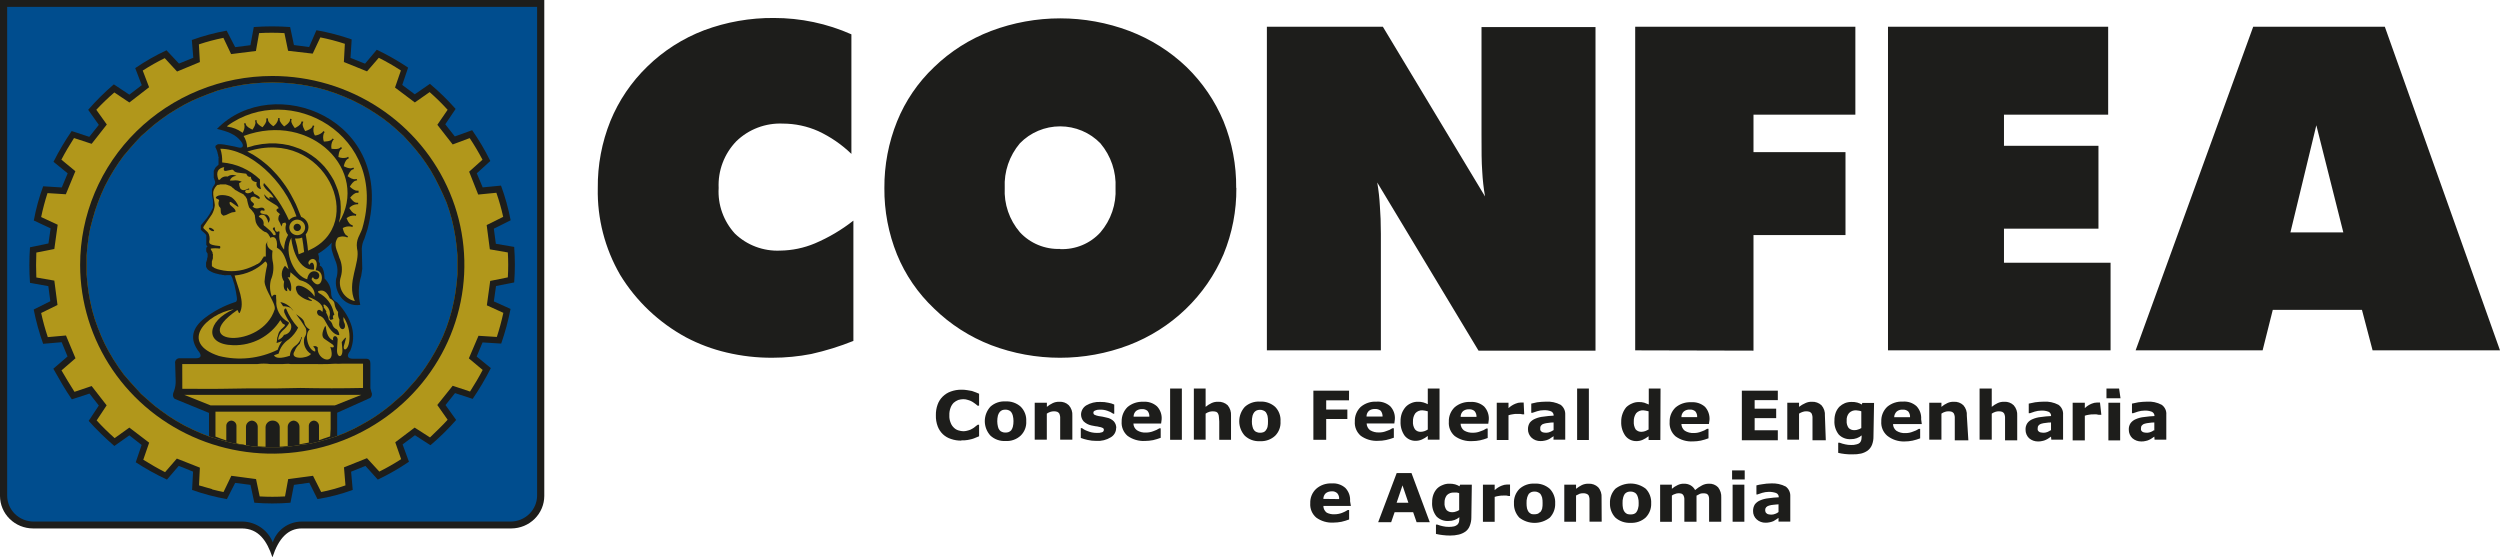
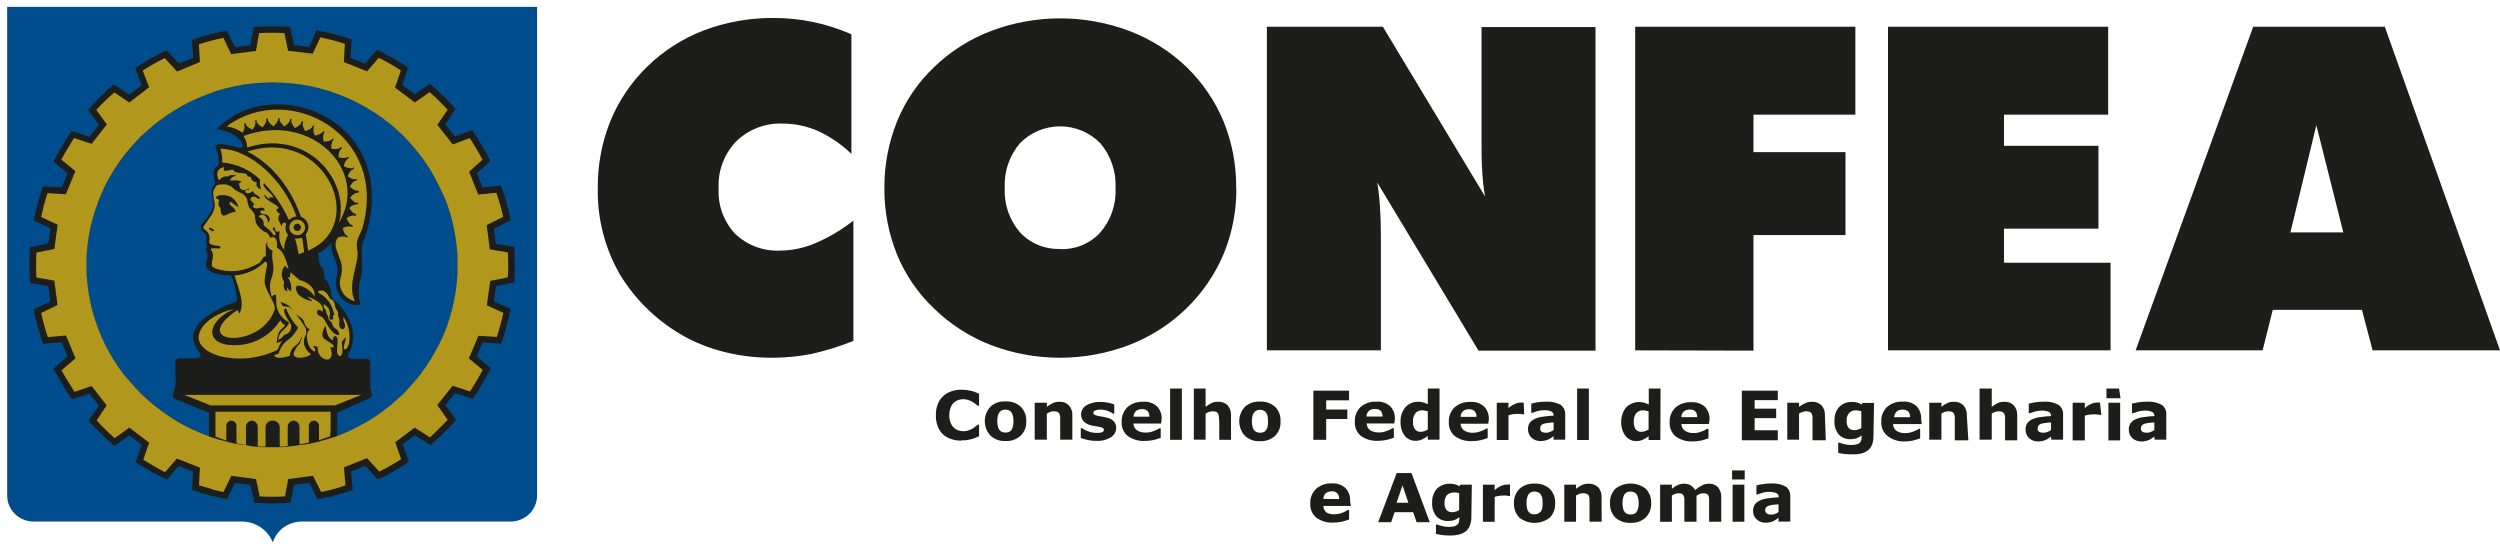
<svg xmlns="http://www.w3.org/2000/svg" width="157" height="35" viewBox="0 0 157 35" fill="none">
  <g clip-path="url(#clip0_6_2)">
    <path d="M60.365 27.67C60.147 27.674 59.931 27.639 59.726 27.568C59.534 27.508 59.359 27.406 59.213 27.27C59.069 27.131 58.959 26.963 58.888 26.777C58.804 26.553 58.765 26.315 58.773 26.077C58.768 25.853 58.803 25.631 58.877 25.42C58.943 25.227 59.053 25.052 59.198 24.908C59.343 24.763 59.52 24.653 59.715 24.585C59.927 24.509 60.151 24.471 60.376 24.473C60.5 24.471 60.623 24.481 60.745 24.502C60.843 24.513 60.941 24.53 61.037 24.553C61.13 24.584 61.214 24.614 61.288 24.643L61.487 24.727V25.478H61.391C61.362 25.445 61.306 25.405 61.243 25.355C61.181 25.304 61.118 25.271 61.044 25.22C60.965 25.176 60.881 25.142 60.793 25.119C60.699 25.086 60.601 25.069 60.501 25.068C60.391 25.07 60.282 25.087 60.176 25.119C60.073 25.161 59.977 25.22 59.892 25.293C59.803 25.384 59.735 25.493 59.693 25.612C59.638 25.761 59.613 25.919 59.619 26.077C59.61 26.242 59.639 26.407 59.704 26.559C59.748 26.677 59.82 26.783 59.914 26.868C59.993 26.945 60.091 27.001 60.199 27.031C60.3 27.063 60.406 27.08 60.513 27.082C60.612 27.079 60.71 27.062 60.804 27.031C60.898 27.009 60.986 26.971 61.066 26.919C61.135 26.882 61.198 26.837 61.255 26.784C61.307 26.751 61.357 26.714 61.402 26.672H61.487V27.398L61.266 27.488C61.192 27.522 61.115 27.55 61.037 27.572C60.941 27.593 60.837 27.622 60.752 27.633C60.63 27.652 60.507 27.66 60.383 27.655L60.365 27.67ZM64.448 26.458C64.458 26.623 64.432 26.788 64.372 26.942C64.312 27.097 64.22 27.237 64.101 27.354C63.975 27.472 63.825 27.564 63.661 27.622C63.497 27.681 63.323 27.706 63.149 27.695C62.975 27.705 62.8 27.68 62.636 27.621C62.473 27.562 62.323 27.472 62.196 27.354C61.97 27.104 61.845 26.781 61.845 26.447C61.845 26.112 61.97 25.79 62.196 25.54C62.324 25.424 62.474 25.335 62.638 25.278C62.801 25.221 62.975 25.198 63.149 25.209C63.322 25.199 63.495 25.223 63.659 25.28C63.822 25.337 63.973 25.425 64.101 25.54C64.219 25.658 64.311 25.8 64.371 25.956C64.431 26.111 64.457 26.277 64.448 26.443V26.458ZM63.503 27.024C63.55 26.958 63.585 26.884 63.606 26.806C63.635 26.687 63.649 26.565 63.647 26.443C63.647 26.328 63.633 26.214 63.606 26.102C63.587 26.021 63.552 25.945 63.503 25.877C63.464 25.826 63.41 25.787 63.348 25.765C63.282 25.736 63.21 25.723 63.138 25.725C63.07 25.725 63.002 25.736 62.938 25.757C62.88 25.785 62.827 25.823 62.783 25.87C62.731 25.937 62.692 26.013 62.669 26.095C62.641 26.214 62.627 26.336 62.628 26.458C62.629 26.569 62.643 26.68 62.669 26.788C62.684 26.87 62.719 26.947 62.772 27.013C62.812 27.064 62.865 27.103 62.927 27.125C62.997 27.155 63.073 27.169 63.149 27.165C63.212 27.166 63.276 27.156 63.337 27.136C63.4 27.112 63.457 27.073 63.503 27.024ZM67.343 27.612H66.579V26.469C66.584 26.373 66.584 26.277 66.579 26.182C66.572 26.111 66.554 26.041 66.527 25.975C66.496 25.927 66.452 25.889 66.401 25.863C66.33 25.838 66.255 25.827 66.18 25.83C66.108 25.831 66.037 25.842 65.969 25.863C65.888 25.89 65.811 25.927 65.74 25.975V27.612H64.98V25.293H65.744V25.55C65.857 25.457 65.981 25.378 66.113 25.315C66.241 25.255 66.382 25.227 66.523 25.231C66.633 25.224 66.743 25.239 66.846 25.277C66.949 25.314 67.043 25.373 67.121 25.449C67.201 25.538 67.262 25.642 67.3 25.755C67.338 25.868 67.352 25.987 67.343 26.106V27.612ZM70.093 26.886C70.093 27.003 70.062 27.117 70.003 27.218C69.944 27.319 69.859 27.404 69.757 27.463C69.489 27.629 69.173 27.708 68.856 27.688C68.666 27.69 68.477 27.669 68.292 27.626C68.15 27.595 68.01 27.554 67.874 27.503V26.886H67.948C67.989 26.915 68.033 26.937 68.085 26.977C68.152 27.014 68.223 27.045 68.295 27.071C68.38 27.106 68.468 27.134 68.557 27.154C68.664 27.176 68.773 27.187 68.882 27.187C68.992 27.195 69.103 27.181 69.207 27.147C69.239 27.137 69.267 27.118 69.288 27.092C69.308 27.066 69.32 27.035 69.322 27.002C69.325 26.978 69.321 26.953 69.309 26.931C69.298 26.909 69.281 26.891 69.259 26.879C69.184 26.839 69.103 26.815 69.019 26.806C68.944 26.785 68.868 26.772 68.79 26.766C68.698 26.744 68.602 26.733 68.528 26.715C68.347 26.675 68.18 26.586 68.048 26.458C67.942 26.334 67.885 26.177 67.889 26.015C67.894 25.904 67.925 25.795 67.982 25.698C68.039 25.601 68.118 25.52 68.214 25.46C68.482 25.302 68.792 25.226 69.104 25.242C69.273 25.238 69.442 25.255 69.606 25.293C69.734 25.314 69.858 25.352 69.975 25.405V25.982H69.912C69.8 25.901 69.676 25.839 69.543 25.797C69.402 25.748 69.254 25.724 69.104 25.725C68.997 25.718 68.889 25.735 68.79 25.776C68.705 25.805 68.665 25.848 68.665 25.91C68.662 25.936 68.667 25.961 68.678 25.985C68.689 26.008 68.706 26.029 68.727 26.044C68.811 26.083 68.899 26.111 68.989 26.128L69.24 26.167L69.514 26.229C69.682 26.26 69.836 26.343 69.953 26.465C70.051 26.58 70.103 26.725 70.101 26.875L70.093 26.886ZM72.918 26.599H71.179C71.18 26.681 71.201 26.762 71.24 26.835C71.278 26.908 71.333 26.971 71.4 27.02C71.568 27.127 71.766 27.177 71.965 27.165C72.127 27.166 72.288 27.135 72.438 27.075C72.568 27.032 72.692 26.974 72.807 26.9H72.892V27.495C72.735 27.554 72.575 27.602 72.412 27.641C72.243 27.674 72.071 27.691 71.899 27.692C71.509 27.712 71.124 27.599 70.81 27.372C70.682 27.261 70.582 27.122 70.518 26.966C70.454 26.811 70.427 26.643 70.44 26.476C70.436 26.307 70.466 26.139 70.529 25.981C70.593 25.824 70.688 25.681 70.81 25.561C71.083 25.333 71.434 25.215 71.792 25.231C71.948 25.218 72.106 25.236 72.256 25.286C72.405 25.335 72.542 25.414 72.659 25.518C72.763 25.628 72.843 25.758 72.893 25.9C72.943 26.041 72.963 26.192 72.951 26.342L72.918 26.599ZM72.179 26.167C72.189 26.037 72.148 25.907 72.065 25.805C72.017 25.764 71.962 25.733 71.903 25.714C71.843 25.695 71.78 25.687 71.718 25.692C71.585 25.688 71.455 25.727 71.349 25.805C71.297 25.85 71.256 25.906 71.229 25.969C71.201 26.032 71.188 26.099 71.19 26.167H72.179ZM74.221 27.619H73.483V24.4H74.221V27.619ZM77.308 27.619H76.569V26.469C76.567 26.373 76.56 26.277 76.547 26.182C76.545 26.11 76.528 26.04 76.495 25.975C76.471 25.926 76.431 25.886 76.381 25.863C76.237 25.821 76.085 25.821 75.942 25.863C75.86 25.89 75.783 25.927 75.713 25.975V27.612H74.974V24.4H75.713V25.55C75.825 25.457 75.949 25.378 76.082 25.315C76.21 25.255 76.35 25.227 76.492 25.231C76.602 25.225 76.713 25.241 76.817 25.279C76.921 25.316 77.016 25.374 77.097 25.449C77.25 25.633 77.325 25.868 77.308 26.106V27.619ZM80.416 26.469C80.427 26.633 80.403 26.797 80.345 26.952C80.287 27.106 80.197 27.247 80.08 27.365C79.954 27.483 79.804 27.573 79.64 27.632C79.476 27.691 79.302 27.716 79.128 27.706C78.954 27.717 78.779 27.692 78.615 27.633C78.451 27.575 78.302 27.483 78.175 27.365C77.949 27.115 77.824 26.792 77.824 26.458C77.824 26.123 77.949 25.8 78.175 25.55C78.303 25.435 78.453 25.346 78.617 25.289C78.781 25.232 78.954 25.209 79.128 25.22C79.301 25.21 79.474 25.234 79.638 25.291C79.801 25.348 79.952 25.436 80.08 25.55C80.197 25.67 80.287 25.812 80.345 25.968C80.403 26.123 80.427 26.289 80.416 26.454V26.469ZM79.486 27.035C79.54 26.971 79.579 26.897 79.6 26.817C79.624 26.698 79.634 26.576 79.63 26.454C79.632 26.34 79.623 26.225 79.6 26.113C79.576 26.034 79.541 25.958 79.497 25.888C79.453 25.836 79.396 25.797 79.331 25.776C79.269 25.747 79.2 25.733 79.131 25.736C79.064 25.735 78.996 25.747 78.932 25.768C78.872 25.795 78.818 25.833 78.773 25.881C78.721 25.948 78.682 26.024 78.659 26.106C78.631 26.225 78.617 26.346 78.618 26.469C78.614 26.58 78.628 26.692 78.659 26.799C78.674 26.881 78.71 26.958 78.762 27.024C78.803 27.076 78.858 27.115 78.921 27.136C78.987 27.165 79.059 27.179 79.131 27.176C79.199 27.177 79.266 27.168 79.331 27.147C79.394 27.126 79.449 27.087 79.49 27.035H79.486ZM84.718 25.14H83.285V25.717H84.614V26.312H83.285V27.619H82.48V24.534H84.721L84.718 25.14ZM87.564 26.592H85.825C85.827 26.673 85.847 26.753 85.883 26.825C85.919 26.898 85.972 26.962 86.035 27.013C86.208 27.118 86.409 27.169 86.612 27.158C86.77 27.159 86.927 27.128 87.073 27.067C87.205 27.03 87.33 26.971 87.442 26.893H87.534V27.488C87.374 27.548 87.21 27.596 87.043 27.633C86.878 27.668 86.71 27.685 86.541 27.684C86.151 27.706 85.766 27.593 85.452 27.365C85.325 27.253 85.225 27.115 85.161 26.959C85.097 26.804 85.07 26.636 85.083 26.469C85.076 26.299 85.105 26.13 85.169 25.973C85.232 25.815 85.329 25.673 85.452 25.554C85.725 25.323 86.078 25.205 86.438 25.224C86.595 25.212 86.752 25.23 86.902 25.28C87.051 25.329 87.188 25.408 87.306 25.511C87.409 25.621 87.489 25.751 87.539 25.892C87.589 26.034 87.609 26.185 87.597 26.334L87.564 26.592ZM86.826 26.16C86.83 26.03 86.79 25.902 86.711 25.797C86.607 25.715 86.475 25.674 86.342 25.685C86.209 25.678 86.078 25.718 85.973 25.797C85.922 25.843 85.882 25.899 85.855 25.962C85.828 26.025 85.815 26.092 85.818 26.16H86.826ZM90.403 27.612H89.665V27.376C89.554 27.468 89.429 27.544 89.296 27.601C89.17 27.656 89.034 27.685 88.897 27.684C88.763 27.686 88.632 27.657 88.512 27.6C88.392 27.543 88.287 27.458 88.206 27.354C88.027 27.093 87.939 26.783 87.955 26.469C87.949 26.29 87.978 26.111 88.04 25.942C88.097 25.799 88.178 25.667 88.28 25.55C88.378 25.449 88.496 25.369 88.627 25.315C88.756 25.257 88.896 25.229 89.037 25.231C89.154 25.226 89.272 25.239 89.384 25.271C89.481 25.3 89.575 25.337 89.665 25.384V24.4H90.403V27.612ZM89.665 26.973V25.83C89.611 25.812 89.555 25.799 89.499 25.79C89.444 25.778 89.388 25.771 89.332 25.768C89.248 25.763 89.163 25.776 89.085 25.809C89.007 25.841 88.937 25.89 88.882 25.953C88.777 26.105 88.725 26.286 88.734 26.469C88.719 26.642 88.764 26.816 88.86 26.962C88.904 27.015 88.961 27.057 89.025 27.084C89.09 27.111 89.159 27.123 89.229 27.118C89.305 27.115 89.379 27.102 89.451 27.078C89.525 27.053 89.595 27.019 89.661 26.977L89.665 26.973ZM93.464 26.61H91.725C91.727 26.691 91.747 26.771 91.783 26.843C91.819 26.916 91.871 26.98 91.935 27.031C92.108 27.136 92.309 27.187 92.511 27.176C92.67 27.177 92.827 27.146 92.973 27.085C93.105 27.048 93.23 26.989 93.342 26.911H93.427V27.506C93.271 27.567 93.111 27.616 92.947 27.652C92.782 27.686 92.614 27.703 92.445 27.702C92.055 27.724 91.67 27.611 91.356 27.383C91.228 27.272 91.128 27.133 91.064 26.977C91 26.822 90.974 26.654 90.987 26.487C90.979 26.317 91.009 26.148 91.072 25.991C91.136 25.833 91.232 25.691 91.356 25.572C91.628 25.343 91.98 25.224 92.338 25.242C92.495 25.23 92.652 25.249 92.802 25.298C92.951 25.347 93.088 25.426 93.205 25.529C93.307 25.64 93.386 25.77 93.436 25.912C93.486 26.053 93.507 26.203 93.497 26.352L93.464 26.61ZM92.725 26.178C92.732 26.046 92.687 25.916 92.6 25.815C92.553 25.775 92.498 25.744 92.438 25.725C92.378 25.706 92.315 25.698 92.253 25.703C92.12 25.696 91.989 25.736 91.884 25.815C91.833 25.861 91.793 25.918 91.766 25.98C91.739 26.043 91.727 26.11 91.729 26.178H92.725ZM95.72 26.022H95.624C95.573 26.009 95.521 25.999 95.469 25.993H95.291C95.196 25.989 95.101 25.996 95.007 26.015C94.914 26.027 94.823 26.047 94.734 26.077V27.63H93.996V25.293H94.734V25.63C94.861 25.511 95.01 25.416 95.173 25.351C95.279 25.303 95.393 25.279 95.509 25.278H95.602C95.631 25.278 95.664 25.278 95.686 25.278L95.72 26.022ZM97.566 27.031V26.53C97.453 26.53 97.341 26.54 97.23 26.559C97.137 26.566 97.045 26.583 96.957 26.61C96.89 26.623 96.831 26.659 96.79 26.712C96.747 26.759 96.724 26.822 96.728 26.886C96.722 26.923 96.722 26.961 96.728 26.998C96.742 27.037 96.766 27.071 96.797 27.098C96.828 27.125 96.865 27.145 96.905 27.154C96.974 27.17 97.044 27.177 97.115 27.176C97.194 27.174 97.272 27.157 97.344 27.125C97.419 27.096 97.489 27.059 97.555 27.013L97.566 27.031ZM97.566 27.394C97.525 27.416 97.47 27.456 97.407 27.495C97.356 27.537 97.301 27.571 97.241 27.597C97.168 27.632 97.091 27.656 97.012 27.67C96.926 27.69 96.838 27.7 96.75 27.699C96.541 27.705 96.339 27.631 96.185 27.492C96.112 27.424 96.055 27.342 96.016 27.252C95.976 27.162 95.956 27.064 95.956 26.966C95.951 26.817 95.991 26.671 96.07 26.545C96.159 26.436 96.275 26.351 96.406 26.298C96.572 26.225 96.75 26.18 96.931 26.164C97.142 26.132 97.356 26.111 97.569 26.102C97.573 26.047 97.56 25.992 97.531 25.944C97.503 25.896 97.461 25.858 97.411 25.834C97.26 25.776 97.099 25.751 96.938 25.761C96.803 25.762 96.668 25.783 96.539 25.823L96.237 25.924H96.163V25.347C96.248 25.326 96.373 25.297 96.532 25.264C96.712 25.24 96.893 25.227 97.075 25.224C97.397 25.203 97.72 25.271 98.005 25.42C98.101 25.491 98.178 25.585 98.229 25.693C98.28 25.8 98.303 25.918 98.297 26.037V27.612H97.558L97.566 27.394ZM99.781 27.63H99.043V24.4H99.781V27.63ZM104.27 27.63H103.532V27.394C103.419 27.484 103.295 27.56 103.163 27.619C103.038 27.674 102.902 27.703 102.764 27.702C102.631 27.704 102.499 27.675 102.379 27.618C102.259 27.561 102.155 27.476 102.074 27.372C101.891 27.113 101.799 26.802 101.812 26.487C101.808 26.307 101.839 26.128 101.904 25.96C101.957 25.818 102.034 25.686 102.133 25.569C102.24 25.468 102.365 25.388 102.502 25.333C102.631 25.275 102.771 25.247 102.912 25.249C103.029 25.244 103.146 25.258 103.259 25.289C103.356 25.322 103.451 25.359 103.543 25.402V24.4H104.282L104.27 27.63ZM103.532 26.991V25.83C103.474 25.812 103.415 25.799 103.355 25.79C103.304 25.778 103.252 25.77 103.2 25.768C103.115 25.763 103.031 25.776 102.952 25.809C102.874 25.841 102.805 25.89 102.749 25.953C102.645 26.105 102.593 26.286 102.602 26.469C102.589 26.641 102.629 26.812 102.716 26.962C102.762 27.014 102.819 27.055 102.883 27.082C102.946 27.109 103.016 27.121 103.085 27.118C103.161 27.115 103.235 27.102 103.307 27.078C103.38 27.051 103.45 27.017 103.517 26.977L103.532 26.991ZM107.32 26.628H105.592C105.594 26.709 105.614 26.789 105.65 26.861C105.687 26.934 105.739 26.998 105.803 27.049C105.974 27.156 106.176 27.206 106.379 27.194C106.537 27.195 106.694 27.164 106.84 27.104C106.971 27.064 107.096 27.005 107.209 26.929H107.294V27.525C107.138 27.584 106.978 27.633 106.814 27.67C106.649 27.703 106.481 27.72 106.312 27.721C105.922 27.743 105.537 27.63 105.223 27.401C105.095 27.29 104.996 27.151 104.932 26.995C104.868 26.84 104.841 26.672 104.854 26.505C104.847 26.335 104.876 26.167 104.939 26.009C105.003 25.852 105.1 25.709 105.223 25.59C105.495 25.361 105.847 25.242 106.205 25.26C106.362 25.248 106.52 25.267 106.669 25.316C106.818 25.366 106.955 25.444 107.073 25.547C107.174 25.659 107.251 25.789 107.299 25.93C107.348 26.072 107.368 26.222 107.357 26.371L107.32 26.628ZM106.582 26.196C106.592 26.066 106.551 25.936 106.467 25.834C106.42 25.793 106.365 25.762 106.305 25.743C106.246 25.724 106.183 25.716 106.12 25.721C105.987 25.714 105.856 25.754 105.751 25.834C105.699 25.879 105.658 25.935 105.631 25.998C105.604 26.061 105.59 26.128 105.592 26.196H106.582ZM111.647 27.648H109.388V24.534H111.647V25.13H110.192V25.663H111.544V26.258H110.192V27.02H111.647V27.648ZM114.66 27.648H113.825V26.469C113.831 26.373 113.831 26.277 113.825 26.182C113.819 26.111 113.801 26.041 113.774 25.975C113.743 25.927 113.699 25.889 113.648 25.863C113.575 25.838 113.497 25.827 113.419 25.83C113.352 25.831 113.284 25.841 113.22 25.863C113.135 25.889 113.055 25.927 112.98 25.975V27.612H112.242V25.293H112.98V25.55C113.102 25.456 113.236 25.376 113.379 25.315C113.506 25.254 113.647 25.226 113.789 25.231C113.898 25.226 114.008 25.242 114.11 25.28C114.213 25.317 114.307 25.375 114.387 25.449C114.466 25.539 114.525 25.643 114.563 25.756C114.6 25.869 114.614 25.988 114.604 26.106L114.66 27.648ZM117.654 27.39C117.659 27.576 117.628 27.761 117.562 27.935C117.506 28.078 117.412 28.203 117.289 28.297C117.165 28.384 117.026 28.447 116.879 28.483C116.701 28.522 116.518 28.539 116.336 28.533C116.176 28.537 116.015 28.529 115.856 28.512C115.716 28.496 115.576 28.472 115.439 28.439V27.804H115.535C115.647 27.848 115.763 27.882 115.882 27.906C116.003 27.934 116.127 27.948 116.251 27.945C116.365 27.951 116.478 27.938 116.587 27.906C116.666 27.893 116.739 27.858 116.798 27.804C116.842 27.754 116.874 27.694 116.89 27.63C116.904 27.548 116.912 27.466 116.912 27.383V27.343C116.823 27.419 116.72 27.478 116.609 27.517C116.491 27.561 116.366 27.581 116.24 27.579C116.099 27.589 115.957 27.569 115.825 27.519C115.693 27.47 115.574 27.392 115.476 27.292C115.276 27.037 115.178 26.718 115.203 26.396C115.2 26.228 115.229 26.061 115.287 25.902C115.339 25.768 115.417 25.645 115.516 25.54C115.618 25.445 115.735 25.369 115.863 25.315C115.994 25.265 116.133 25.241 116.273 25.242C116.398 25.237 116.522 25.25 116.642 25.282C116.741 25.311 116.835 25.352 116.923 25.405L116.953 25.304H117.691L117.654 27.39ZM116.89 26.919V25.83C116.84 25.809 116.788 25.796 116.735 25.79C116.68 25.778 116.625 25.771 116.569 25.768C116.485 25.762 116.401 25.775 116.323 25.805C116.245 25.835 116.175 25.882 116.118 25.942C116.009 26.075 115.957 26.244 115.971 26.414C115.955 26.579 115.999 26.744 116.096 26.879C116.144 26.926 116.202 26.962 116.266 26.985C116.33 27.008 116.398 27.018 116.465 27.013C116.541 27.015 116.617 27.001 116.687 26.973C116.758 26.955 116.826 26.925 116.886 26.882L116.89 26.919ZM120.689 26.632H118.884C118.883 26.713 118.902 26.794 118.939 26.866C118.975 26.939 119.028 27.003 119.094 27.053C119.265 27.161 119.467 27.212 119.67 27.198C119.828 27.199 119.985 27.168 120.131 27.107C120.262 27.067 120.387 27.009 120.501 26.933H120.586V27.528C120.429 27.588 120.269 27.636 120.106 27.673C119.94 27.707 119.772 27.724 119.603 27.724C119.208 27.736 118.821 27.607 118.514 27.361C118.387 27.25 118.287 27.111 118.223 26.956C118.159 26.8 118.132 26.632 118.145 26.465C118.138 26.296 118.167 26.127 118.231 25.969C118.294 25.812 118.391 25.669 118.514 25.55C118.787 25.32 119.141 25.202 119.5 25.22C119.655 25.208 119.811 25.227 119.959 25.276C120.106 25.326 120.241 25.404 120.357 25.507C120.46 25.617 120.54 25.747 120.59 25.889C120.64 26.031 120.66 26.181 120.648 26.331L120.689 26.632ZM119.951 26.2C119.96 26.069 119.92 25.94 119.836 25.837C119.789 25.797 119.734 25.766 119.674 25.747C119.614 25.727 119.552 25.72 119.489 25.725C119.356 25.716 119.224 25.756 119.12 25.837C119.069 25.884 119.028 25.94 119 26.002C118.971 26.064 118.956 26.132 118.954 26.2H119.951ZM123.613 27.652H122.76V26.469C122.766 26.373 122.766 26.277 122.76 26.182C122.753 26.111 122.736 26.041 122.708 25.975C122.677 25.927 122.634 25.889 122.583 25.863C122.512 25.838 122.437 25.827 122.361 25.83C122.29 25.83 122.219 25.841 122.151 25.863C122.069 25.887 121.992 25.925 121.922 25.975V27.612H121.158V25.293H121.922V25.55C122.033 25.455 122.158 25.376 122.291 25.315C122.419 25.254 122.56 25.226 122.701 25.231C122.811 25.225 122.921 25.241 123.023 25.278C123.126 25.316 123.22 25.374 123.299 25.449C123.378 25.539 123.438 25.643 123.475 25.756C123.513 25.869 123.527 25.988 123.517 26.106L123.613 27.652ZM126.681 27.652H125.917V26.469C125.922 26.373 125.922 26.277 125.917 26.182C125.91 26.111 125.893 26.041 125.865 25.975C125.834 25.927 125.791 25.889 125.74 25.863C125.67 25.839 125.596 25.828 125.522 25.83C125.45 25.83 125.379 25.841 125.311 25.863C125.23 25.89 125.153 25.928 125.082 25.975V27.612H124.318V24.4H125.082V25.55C125.195 25.457 125.319 25.378 125.452 25.315C125.58 25.255 125.72 25.227 125.861 25.231C125.971 25.224 126.081 25.239 126.184 25.277C126.287 25.314 126.381 25.373 126.46 25.449C126.539 25.538 126.6 25.642 126.638 25.755C126.676 25.868 126.691 25.987 126.681 26.106V27.652ZM128.804 27.056V26.53C128.691 26.531 128.579 26.54 128.468 26.559C128.375 26.566 128.284 26.583 128.195 26.61C128.13 26.625 128.071 26.661 128.029 26.712C127.985 26.759 127.963 26.822 127.966 26.886C127.966 26.937 127.966 26.969 127.966 26.998C127.979 27.034 128 27.067 128.029 27.093C128.061 27.123 128.1 27.144 128.143 27.154C128.215 27.169 128.288 27.177 128.361 27.176C128.44 27.173 128.517 27.156 128.59 27.125C128.66 27.094 128.726 27.056 128.789 27.013L128.804 27.056ZM128.804 27.419C128.752 27.449 128.702 27.483 128.656 27.521C128.601 27.56 128.541 27.594 128.479 27.622C128.407 27.657 128.33 27.682 128.25 27.695C128.165 27.716 128.076 27.726 127.988 27.724C127.78 27.726 127.579 27.653 127.423 27.517C127.353 27.448 127.297 27.366 127.26 27.276C127.222 27.186 127.204 27.089 127.205 26.991C127.196 26.842 127.236 26.694 127.32 26.57C127.402 26.459 127.515 26.374 127.645 26.323C127.811 26.251 127.988 26.205 128.169 26.189C128.381 26.158 128.594 26.137 128.808 26.128C128.812 26.073 128.8 26.018 128.772 25.97C128.744 25.922 128.703 25.883 128.653 25.859C128.502 25.801 128.341 25.776 128.18 25.786C128.045 25.788 127.911 25.809 127.781 25.848C127.645 25.899 127.541 25.931 127.479 25.95H127.405V25.347C127.49 25.326 127.615 25.297 127.803 25.264C127.981 25.24 128.16 25.227 128.339 25.224C128.661 25.203 128.984 25.271 129.269 25.42C129.368 25.489 129.446 25.583 129.497 25.691C129.548 25.799 129.57 25.918 129.561 26.037V27.612H128.822L128.804 27.419ZM131.964 26.051H131.806L131.658 26.022H131.481C131.383 26.018 131.285 26.026 131.189 26.044C131.1 26.056 131.012 26.076 130.927 26.106V27.659H130.163V25.293H130.927V25.63C131.05 25.511 131.196 25.416 131.355 25.351C131.465 25.304 131.583 25.279 131.702 25.278H131.787C131.828 25.278 131.861 25.278 131.879 25.278L131.964 26.051ZM133.146 27.655H132.407V25.293H133.146V27.655ZM133.168 25.01H132.286V24.4H133.079L133.168 25.01ZM135.291 27.056V26.53C135.178 26.531 135.066 26.54 134.955 26.559C134.862 26.566 134.771 26.583 134.682 26.61C134.617 26.625 134.558 26.661 134.516 26.712C134.472 26.759 134.45 26.822 134.453 26.886C134.453 26.937 134.453 26.969 134.453 26.998C134.466 27.034 134.487 27.067 134.516 27.093C134.549 27.121 134.588 27.142 134.63 27.154C134.702 27.169 134.775 27.177 134.848 27.176C134.927 27.173 135.004 27.156 135.077 27.125C135.148 27.096 135.215 27.059 135.276 27.013L135.291 27.056ZM135.291 27.419C135.239 27.449 135.189 27.483 135.143 27.521C135.087 27.56 135.028 27.594 134.966 27.622C134.894 27.657 134.817 27.682 134.737 27.695C134.651 27.716 134.563 27.726 134.475 27.724C134.267 27.726 134.066 27.653 133.91 27.517C133.839 27.449 133.783 27.367 133.745 27.276C133.707 27.186 133.688 27.089 133.689 26.991C133.679 26.842 133.719 26.694 133.803 26.57C133.887 26.461 133.999 26.376 134.128 26.323C134.294 26.251 134.471 26.205 134.652 26.189C134.868 26.157 135.084 26.137 135.302 26.128C135.304 26.072 135.289 26.017 135.26 25.969C135.23 25.921 135.187 25.883 135.136 25.859C134.986 25.801 134.824 25.776 134.663 25.786C134.528 25.788 134.394 25.809 134.265 25.848C134.128 25.899 134.025 25.931 133.962 25.95H133.888V25.347C133.973 25.326 134.098 25.297 134.287 25.264C134.464 25.24 134.643 25.227 134.822 25.224C135.145 25.201 135.467 25.269 135.752 25.42C135.851 25.489 135.929 25.583 135.981 25.691C136.032 25.799 136.054 25.918 136.044 26.037V27.612H135.306L135.291 27.419ZM84.836 31.774H83.108C83.107 31.855 83.126 31.936 83.163 32.009C83.199 32.082 83.252 32.145 83.318 32.195C83.47 32.271 83.639 32.306 83.809 32.297C83.967 32.295 84.123 32.267 84.271 32.213C84.4 32.165 84.524 32.103 84.64 32.028H84.725V32.623C84.569 32.682 84.408 32.731 84.245 32.768C84.08 32.801 83.911 32.818 83.743 32.819C83.353 32.843 82.967 32.73 82.654 32.5C82.526 32.388 82.426 32.249 82.362 32.094C82.298 31.939 82.272 31.771 82.284 31.603C82.277 31.436 82.306 31.268 82.369 31.112C82.433 30.956 82.53 30.816 82.654 30.7C82.786 30.582 82.942 30.492 83.11 30.433C83.279 30.375 83.457 30.349 83.636 30.359C83.791 30.346 83.947 30.365 84.094 30.415C84.242 30.464 84.377 30.543 84.492 30.645C84.596 30.756 84.675 30.886 84.726 31.027C84.776 31.169 84.796 31.319 84.784 31.469L84.836 31.774ZM84.097 31.342C84.103 31.277 84.097 31.212 84.077 31.149C84.057 31.087 84.025 31.029 83.983 30.979C83.938 30.935 83.883 30.901 83.823 30.88C83.763 30.858 83.699 30.85 83.636 30.856C83.503 30.852 83.373 30.891 83.266 30.968C83.215 31.014 83.174 31.07 83.147 31.133C83.119 31.195 83.106 31.263 83.108 31.331L84.097 31.342ZM89.79 32.794H88.963L88.746 32.166H87.582L87.365 32.794H86.549L87.712 29.709H88.642L89.79 32.794ZM88.446 31.571L88.077 30.482L87.708 31.571H88.446ZM92.401 32.496C92.402 32.676 92.368 32.855 92.301 33.022C92.248 33.167 92.153 33.293 92.028 33.385C91.904 33.471 91.765 33.534 91.618 33.57C91.44 33.613 91.258 33.634 91.075 33.632C90.915 33.633 90.754 33.623 90.595 33.603C90.455 33.587 90.315 33.563 90.178 33.53V32.946H90.27C90.382 32.99 90.499 33.025 90.617 33.048C90.738 33.076 90.862 33.09 90.987 33.088C91.099 33.09 91.212 33.079 91.323 33.055C91.401 33.035 91.473 32.996 91.533 32.942C91.576 32.895 91.607 32.84 91.625 32.779C91.639 32.694 91.647 32.608 91.647 32.522V32.481C91.558 32.557 91.456 32.616 91.345 32.656C91.227 32.699 91.101 32.72 90.975 32.717C90.835 32.728 90.693 32.707 90.561 32.658C90.429 32.608 90.309 32.531 90.211 32.431C90.011 32.175 89.914 31.856 89.938 31.534C89.935 31.366 89.964 31.199 90.023 31.041C90.075 30.907 90.152 30.783 90.252 30.678C90.35 30.582 90.469 30.508 90.599 30.46C90.728 30.403 90.868 30.374 91.009 30.377C91.133 30.372 91.258 30.385 91.378 30.417C91.477 30.445 91.571 30.487 91.659 30.54L91.692 30.439H92.43L92.401 32.496ZM91.636 32.024V30.972C91.587 30.951 91.535 30.938 91.481 30.932C91.426 30.927 91.37 30.927 91.315 30.932C91.233 30.926 91.149 30.937 91.072 30.965C90.994 30.993 90.923 31.038 90.865 31.095C90.761 31.231 90.709 31.398 90.717 31.567C90.701 31.732 90.746 31.896 90.843 32.032C90.891 32.078 90.949 32.115 91.012 32.138C91.076 32.161 91.144 32.171 91.212 32.166C91.286 32.167 91.361 32.154 91.43 32.126C91.501 32.108 91.569 32.078 91.629 32.035L91.636 32.024ZM94.83 31.15H94.756C94.705 31.136 94.653 31.126 94.601 31.121H94.424C94.329 31.117 94.233 31.124 94.139 31.142C94.047 31.154 93.955 31.175 93.866 31.204V32.768H93.128V30.439H93.866V30.78C93.993 30.66 94.142 30.565 94.306 30.5C94.412 30.455 94.526 30.43 94.642 30.428H94.734H94.83V31.15ZM97.665 31.603C97.673 31.768 97.647 31.933 97.589 32.088C97.532 32.243 97.443 32.386 97.329 32.507C97.057 32.72 96.719 32.837 96.371 32.837C96.023 32.837 95.685 32.72 95.413 32.507C95.299 32.386 95.211 32.243 95.153 32.088C95.096 31.933 95.07 31.768 95.077 31.603C95.068 31.437 95.095 31.271 95.154 31.116C95.214 30.96 95.306 30.819 95.424 30.7C95.553 30.585 95.703 30.497 95.867 30.44C96.03 30.384 96.204 30.36 96.377 30.37C96.55 30.36 96.723 30.385 96.887 30.441C97.05 30.498 97.201 30.586 97.329 30.7C97.444 30.821 97.533 30.963 97.59 31.118C97.648 31.273 97.674 31.438 97.665 31.603ZM96.731 32.166C96.782 32.1 96.82 32.026 96.846 31.948C96.871 31.829 96.88 31.707 96.875 31.585C96.878 31.472 96.868 31.359 96.846 31.248C96.822 31.169 96.787 31.093 96.742 31.023C96.697 30.973 96.64 30.935 96.576 30.91C96.514 30.881 96.446 30.868 96.377 30.87C96.309 30.868 96.242 30.878 96.177 30.899C96.115 30.926 96.059 30.964 96.011 31.012C95.967 31.082 95.932 31.158 95.908 31.237C95.874 31.355 95.861 31.477 95.867 31.6C95.865 31.71 95.875 31.821 95.897 31.93C95.919 32.01 95.954 32.086 96 32.155C96.048 32.205 96.105 32.246 96.166 32.278C96.23 32.294 96.296 32.3 96.362 32.297C96.43 32.298 96.497 32.288 96.561 32.267C96.623 32.245 96.677 32.206 96.717 32.155L96.731 32.166Z" fill="#1D1D1B" />
    <path d="M100.586 32.761H99.821V31.611C99.821 31.52 99.821 31.415 99.821 31.324C99.815 31.253 99.797 31.183 99.77 31.117C99.741 31.07 99.697 31.035 99.644 31.015C99.573 30.983 99.494 30.969 99.415 30.976C99.344 30.976 99.273 30.986 99.205 31.005C99.127 31.038 99.05 31.076 98.976 31.117V32.765H98.237V30.439H98.976V30.696C99.09 30.605 99.214 30.526 99.345 30.46C99.475 30.4 99.618 30.372 99.762 30.377C99.872 30.371 99.981 30.388 100.084 30.425C100.187 30.462 100.281 30.52 100.36 30.595C100.44 30.684 100.5 30.789 100.537 30.901C100.574 31.014 100.588 31.133 100.578 31.251L100.586 32.761ZM103.694 31.6C103.702 31.766 103.675 31.931 103.616 32.087C103.556 32.242 103.465 32.384 103.347 32.503C103.219 32.618 103.068 32.706 102.905 32.763C102.741 32.82 102.568 32.844 102.395 32.834C102.045 32.852 101.703 32.733 101.442 32.503C101.329 32.382 101.24 32.239 101.183 32.084C101.125 31.929 101.099 31.765 101.106 31.6C101.098 31.435 101.124 31.27 101.181 31.115C101.239 30.959 101.328 30.817 101.442 30.696C101.714 30.483 102.052 30.366 102.4 30.366C102.748 30.366 103.086 30.483 103.358 30.696C103.473 30.817 103.562 30.959 103.619 31.115C103.677 31.27 103.703 31.435 103.694 31.6ZM102.764 32.166C102.811 32.1 102.846 32.026 102.867 31.948C102.903 31.831 102.916 31.708 102.908 31.585C102.912 31.471 102.899 31.358 102.867 31.248C102.848 31.167 102.813 31.091 102.764 31.023C102.723 30.971 102.668 30.932 102.605 30.91C102.539 30.881 102.467 30.867 102.395 30.87C102.331 30.868 102.267 30.878 102.206 30.899C102.143 30.924 102.086 30.962 102.04 31.012C101.992 31.08 101.957 31.156 101.937 31.237C101.903 31.355 101.89 31.477 101.896 31.6C101.894 31.711 101.904 31.821 101.926 31.93C101.943 32.011 101.979 32.088 102.029 32.155C102.072 32.207 102.127 32.249 102.188 32.278C102.259 32.299 102.332 32.309 102.406 32.307C102.473 32.308 102.541 32.298 102.605 32.278C102.668 32.257 102.723 32.218 102.764 32.166ZM106.541 31.117V32.765H105.777V31.313C105.774 31.245 105.756 31.178 105.725 31.117C105.701 31.068 105.66 31.029 105.611 31.005C105.543 30.982 105.471 30.972 105.4 30.976C105.325 30.978 105.251 30.995 105.182 31.026C105.114 31.045 105.05 31.077 104.994 31.121V32.768H104.256V30.439H104.994V30.696C105.105 30.6 105.229 30.521 105.363 30.46C105.487 30.4 105.624 30.371 105.762 30.377C105.905 30.373 106.047 30.409 106.172 30.479C106.292 30.549 106.389 30.653 106.452 30.776C106.586 30.66 106.734 30.56 106.892 30.479C107.02 30.412 107.163 30.377 107.309 30.377C107.418 30.369 107.527 30.386 107.628 30.425C107.73 30.464 107.821 30.524 107.896 30.602C108.039 30.788 108.11 31.018 108.095 31.251V32.765H107.331V31.603C107.337 31.508 107.337 31.412 107.331 31.317C107.331 31.249 107.317 31.183 107.29 31.121C107.266 31.072 107.226 31.032 107.176 31.008C107.106 30.986 107.032 30.976 106.958 30.979C106.894 30.979 106.831 30.989 106.77 31.008C106.695 31.042 106.623 31.08 106.552 31.121L106.541 31.117ZM109.546 32.765H108.808V30.439H109.546V32.765ZM109.568 30.112H108.775V29.542H109.568V30.112ZM111.691 32.159V31.672C111.595 31.672 111.481 31.694 111.366 31.701C111.274 31.707 111.182 31.724 111.093 31.752C111.026 31.769 110.964 31.804 110.916 31.854C110.873 31.901 110.85 31.964 110.853 32.028C110.854 32.07 110.861 32.112 110.875 32.151C110.875 32.173 110.898 32.202 110.938 32.235C110.969 32.267 111.009 32.289 111.053 32.297C111.122 32.312 111.192 32.319 111.263 32.318C111.342 32.315 111.419 32.298 111.492 32.267C111.565 32.243 111.633 32.204 111.691 32.155V32.159ZM111.691 32.522C111.645 32.559 111.596 32.593 111.544 32.623C111.492 32.662 111.436 32.696 111.378 32.725C111.304 32.757 111.227 32.781 111.149 32.797C111.059 32.818 110.967 32.828 110.875 32.826C110.671 32.83 110.472 32.756 110.322 32.62C110.247 32.553 110.188 32.472 110.149 32.381C110.109 32.29 110.09 32.192 110.093 32.093C110.088 31.945 110.128 31.799 110.207 31.672C110.292 31.564 110.404 31.479 110.532 31.426C110.699 31.354 110.875 31.309 111.056 31.291C111.272 31.26 111.489 31.239 111.706 31.23C111.711 31.173 111.697 31.117 111.667 31.069C111.637 31.021 111.593 30.983 111.54 30.961C111.388 30.908 111.228 30.884 111.067 30.889C110.932 30.891 110.798 30.912 110.669 30.95C110.532 31.001 110.429 31.034 110.366 31.052H110.303V30.482C110.424 30.449 110.548 30.425 110.672 30.41C110.851 30.377 111.033 30.36 111.215 30.359C111.538 30.339 111.86 30.407 112.145 30.555C112.24 30.627 112.316 30.721 112.365 30.828C112.415 30.936 112.437 31.054 112.43 31.172V32.757H111.691V32.522Z" fill="#1D1D1B" />
    <path fill-rule="evenodd" clip-rule="evenodd" d="M118.566 22.002V1.68H132.393V7.2H125.85V9.156H131.783V14.359H125.85V16.5H132.544V22.002H118.566ZM102.69 22.002V1.68H116.517V7.2H110.119V9.555H115.897V14.762H110.119V22.02L102.69 22.002ZM79.56 22.002V1.68H86.844L93.261 12.338C93.17 11.817 93.111 11.291 93.084 10.763C93.039 10.182 93.039 9.435 93.039 8.506V1.698H100.198V22.02H92.851L86.49 11.46C86.575 11.946 86.63 12.437 86.656 12.93C86.696 13.445 86.719 14.018 86.719 14.679V22.002H79.56ZM53.468 9.664C52.86 9.076 52.156 8.592 51.386 8.234C50.69 7.924 49.934 7.764 49.17 7.762C48.63 7.738 48.091 7.824 47.586 8.015C47.082 8.206 46.623 8.498 46.239 8.872C45.863 9.263 45.571 9.724 45.381 10.227C45.191 10.731 45.106 11.268 45.131 11.805C45.1 12.324 45.174 12.845 45.349 13.336C45.524 13.828 45.796 14.28 46.15 14.668C46.524 15.029 46.97 15.311 47.46 15.495C47.95 15.679 48.473 15.762 48.997 15.738C49.746 15.729 50.486 15.574 51.175 15.285C52.042 14.916 52.856 14.435 53.593 13.855V21.41C52.737 21.754 51.852 22.028 50.95 22.23C50.15 22.386 49.336 22.465 48.521 22.466C47.544 22.473 46.571 22.362 45.622 22.136C44.74 21.929 43.889 21.61 43.09 21.189C41.378 20.262 39.948 18.906 38.944 17.259C37.986 15.602 37.501 13.721 37.541 11.815C37.525 10.373 37.794 8.941 38.334 7.599C38.861 6.312 39.652 5.146 40.657 4.173C41.672 3.183 42.883 2.41 44.216 1.901C45.616 1.379 47.104 1.117 48.602 1.129C50.28 1.127 51.939 1.477 53.468 2.156V9.664ZM77.643 11.805C77.656 13.23 77.383 14.645 76.839 15.967C76.288 17.263 75.478 18.436 74.455 19.417C73.432 20.398 72.219 21.166 70.887 21.675C68.106 22.731 65.025 22.731 62.244 21.675C60.9 21.156 59.679 20.372 58.655 19.371C57.647 18.416 56.855 17.262 56.333 15.985C55.796 14.656 55.527 13.238 55.539 11.808C55.53 10.375 55.8 8.953 56.337 7.621C56.856 6.337 57.648 5.176 58.659 4.217C59.681 3.227 60.898 2.454 62.237 1.945C65.033 0.889 68.128 0.889 70.924 1.945C72.267 2.456 73.492 3.228 74.524 4.217C75.519 5.187 76.307 6.345 76.839 7.621C77.377 8.949 77.647 10.367 77.632 11.797L77.643 11.805ZM66.582 15.644C67.055 15.662 67.526 15.577 67.962 15.396C68.398 15.215 68.788 14.941 69.104 14.595C69.769 13.818 70.109 12.822 70.056 11.808C70.108 10.788 69.768 9.786 69.104 8.999C68.778 8.663 68.386 8.395 67.951 8.212C67.517 8.029 67.049 7.935 66.577 7.935C66.104 7.935 65.636 8.029 65.202 8.212C64.767 8.395 64.375 8.663 64.049 8.999C63.387 9.782 63.047 10.78 63.097 11.797C63.044 12.811 63.384 13.807 64.049 14.584C64.368 14.93 64.76 15.203 65.198 15.384C65.635 15.565 66.108 15.65 66.582 15.633V15.644ZM134.117 22.002L141.501 1.68H149.767L157 22.002H148.999L148.331 19.461H142.73L142.092 22.002H134.117ZM143.838 14.595H147.161L145.466 7.867L143.838 14.595Z" fill="#1D1D1B" />
-     <path fill-rule="evenodd" clip-rule="evenodd" d="M0 0H34.181V31.146C34.18 31.684 33.963 32.2 33.577 32.582C33.191 32.964 32.668 33.181 32.121 33.186H18.955C18.098 33.186 17.5 33.792 17.109 35C16.762 33.962 16.241 33.186 15.182 33.186H2.071C1.522 33.184 0.996 32.968 0.608 32.586C0.219 32.204 0.001 31.686 0 31.146V0Z" fill="#1D1D1B" />
    <path fill-rule="evenodd" clip-rule="evenodd" d="M33.73 0.432V31.117C33.73 31.551 33.554 31.967 33.242 32.273C32.93 32.58 32.507 32.753 32.065 32.754H18.933C18.531 32.757 18.14 32.886 17.817 33.12C17.493 33.355 17.253 33.684 17.131 34.06C16.984 33.691 16.732 33.371 16.404 33.139C16.077 32.907 15.688 32.773 15.285 32.754H2.116C1.897 32.754 1.68 32.712 1.478 32.63C1.276 32.548 1.092 32.428 0.937 32.276C0.782 32.123 0.66 31.943 0.576 31.744C0.493 31.545 0.45 31.332 0.45 31.117V0.432H33.73Z" fill="#004D8E" />
    <path fill-rule="evenodd" clip-rule="evenodd" d="M13.125 25.931V27.67C15.248 28.74 18.859 28.718 21.174 27.67V25.921L23.26 24.984C23.31 24.939 23.343 24.879 23.354 24.814C23.366 24.748 23.355 24.68 23.323 24.622L23.26 24.378V22.814C23.26 22.629 23.175 22.528 22.987 22.528H22.152C21.827 22.528 21.742 22.332 21.994 22.034C22.403 21.047 22.13 20.027 21.166 18.979C21.053 18.933 20.957 18.854 20.891 18.753C20.825 18.652 20.792 18.533 20.797 18.413C20.786 18.063 20.636 17.731 20.38 17.487C20.38 17.157 20.295 16.725 20.077 16.685L20.099 16.562L20.007 16.406C20.05 16.249 20.038 16.083 19.974 15.934C20.294 15.745 20.585 15.511 20.838 15.241C20.806 15.397 20.806 15.557 20.838 15.713C20.895 15.922 20.964 16.128 21.045 16.33C21.217 16.706 21.24 17.132 21.107 17.523C21.052 17.906 21.146 18.295 21.37 18.612C21.504 18.811 21.694 18.968 21.916 19.062C22.139 19.157 22.386 19.186 22.625 19.146C22.485 18.537 22.506 17.904 22.688 17.306L22.75 16.885L22.721 15.604C22.732 15.389 22.788 15.179 22.887 14.987L23.075 14.41C24.921 7.435 17.142 4.485 13.624 8.096C14.251 8.241 14.805 8.426 15.152 8.898C15.351 9.166 15.237 9.33 14.975 9.261C14.912 9.239 14.606 9.17 14.285 9.116C14.143 9.085 14 9.064 13.856 9.054H13.793H13.742H13.69L13.661 9.072L13.62 9.094L13.587 9.116L13.553 9.137L13.531 9.177V9.261L13.553 9.301L13.576 9.351C13.598 9.391 13.605 9.435 13.627 9.475L13.657 9.569C13.657 9.602 13.657 9.631 13.679 9.66C13.692 9.69 13.699 9.722 13.701 9.754C13.701 9.783 13.701 9.816 13.723 9.856C13.745 9.896 13.723 9.918 13.723 9.95V10.135C13.728 10.165 13.728 10.196 13.723 10.226C13.728 10.263 13.728 10.301 13.723 10.338L13.557 10.495C13.557 10.495 13.535 10.524 13.517 10.545L13.487 10.607C13.474 10.626 13.463 10.647 13.454 10.669L13.424 10.73V10.77V10.821V10.872V11.097V11.159L13.447 11.22L13.469 11.293C13.469 11.322 13.502 11.365 13.509 11.405V11.5C13.5 11.528 13.489 11.556 13.476 11.583L13.447 11.634L13.406 11.685L13.376 11.736L13.354 11.786L13.332 11.837L13.31 11.888V11.939V11.99V12.04V12.08V12.182V12.233V12.273L13.332 12.374C13.341 12.45 13.354 12.525 13.373 12.599V12.69V12.741V12.781V12.871V12.922V12.962V13.002V13.053L13.351 13.093L13.258 13.267L13.144 13.474C13.092 13.546 13.04 13.619 12.996 13.691L12.612 14.152C12.612 14.152 12.612 14.185 12.612 14.192C12.608 14.205 12.608 14.219 12.612 14.232C12.608 14.249 12.608 14.266 12.612 14.283C12.607 14.3 12.607 14.317 12.612 14.334C12.608 14.347 12.608 14.361 12.612 14.374C12.608 14.387 12.608 14.401 12.612 14.414C12.612 14.414 12.612 14.435 12.634 14.443C12.642 14.458 12.652 14.471 12.664 14.483C12.667 14.483 12.669 14.483 12.672 14.484C12.675 14.485 12.677 14.487 12.679 14.489C12.681 14.491 12.683 14.493 12.684 14.496C12.685 14.499 12.686 14.502 12.686 14.504C12.767 14.568 12.844 14.637 12.915 14.711C12.915 14.733 12.944 14.751 12.955 14.773V14.795V14.827V14.867V14.918C12.955 14.991 12.955 15.052 12.955 15.125V15.259V15.292V15.314V15.335V15.368V15.39L12.978 15.412L13 15.433L13.022 15.455H13.044L13.003 15.495L12.974 15.524V15.557L12.952 15.586V15.618V15.651V15.684V15.716V15.745V15.778C12.962 15.794 12.969 15.811 12.974 15.829C12.983 15.847 12.994 15.864 13.007 15.88L13.037 15.931V15.952V15.985V16.13L13.003 16.253V16.304L12.941 16.489C12.941 16.511 12.941 16.522 12.941 16.54C12.936 16.557 12.936 16.574 12.941 16.591V16.692C12.941 16.714 12.941 16.722 12.941 16.743L12.963 16.794C12.966 16.809 12.974 16.823 12.985 16.834L13.014 16.885C13.028 16.896 13.039 16.91 13.048 16.925L13.088 16.957L13.122 16.986L13.184 17.019L13.258 17.059L13.321 17.092L13.395 17.124L13.48 17.153L13.553 17.175L13.679 17.204L13.805 17.237C13.845 17.237 13.901 17.237 13.941 17.259C13.982 17.28 14.037 17.259 14.078 17.28C14.118 17.302 14.181 17.28 14.226 17.28H14.499L14.591 17.465C14.643 17.622 14.694 17.774 14.739 17.937C14.739 17.937 14.739 17.937 14.739 17.959C14.797 18.198 14.843 18.441 14.875 18.685C14.905 18.87 14.853 18.971 14.728 18.982C14.059 19.205 13.433 19.535 12.874 19.959C12.08 20.575 11.848 21.287 12.527 22.136C12.675 22.372 12.59 22.499 12.298 22.499H11.312C11.269 22.492 11.224 22.496 11.182 22.51C11.14 22.524 11.102 22.547 11.072 22.579C11.041 22.61 11.018 22.648 11.005 22.69C10.993 22.731 10.991 22.775 10.999 22.818L11.032 23.907C11.041 24.12 11.008 24.333 10.936 24.534C10.832 24.759 10.832 24.937 10.976 25.05L13.125 25.931Z" fill="#1D1D1B" />
    <path fill-rule="evenodd" clip-rule="evenodd" d="M18.128 16.921C17.969 16.304 17.814 15.771 17.389 15.553C17.526 14.196 16.156 15.255 17.116 15.749C17.085 15.954 17.085 16.162 17.116 16.366C17.213 16.768 17.176 17.19 17.013 17.571C16.921 17.925 16.943 18.299 17.076 18.641C17.149 18.518 17.234 18.478 17.338 18.529C17.336 18.643 17.341 18.756 17.352 18.87C17.331 19.14 17.39 19.411 17.521 19.649C17.652 19.888 17.849 20.085 18.091 20.216C18.143 20.238 18.165 20.289 18.12 20.35C18.019 20.505 17.895 20.643 17.751 20.761C17.583 20.913 17.481 21.124 17.467 21.348C17.625 21.289 17.756 21.176 17.836 21.029C17.913 21.019 17.987 20.993 18.053 20.951C18.118 20.91 18.173 20.855 18.214 20.79C18.255 20.725 18.281 20.651 18.29 20.576C18.298 20.5 18.29 20.423 18.264 20.35C18.101 20.124 17.964 19.881 17.855 19.625C17.814 19.469 17.855 19.378 17.958 19.367C18.137 19.813 18.396 20.223 18.722 20.579C18.586 20.859 18.389 21.106 18.146 21.305C17.821 21.514 17.589 21.837 17.497 22.208L17.205 22.31C17.308 22.516 17.643 22.525 18.209 22.339C18.211 22.221 18.241 22.106 18.295 22.001C18.35 21.896 18.427 21.804 18.523 21.733C18.727 21.597 18.873 21.392 18.933 21.156L18.966 21.178L18.829 21.581C18.683 21.706 18.571 21.866 18.504 22.045C18.135 22.611 19.298 22.539 19.531 22.23C19.36 22.125 19.228 21.97 19.153 21.787C19.078 21.604 19.064 21.402 19.114 21.21C19.175 21.123 19.215 21.023 19.23 20.917C19.245 20.812 19.234 20.705 19.198 20.604C19.014 20.302 18.812 20.01 18.593 19.73C18.781 19.882 19.095 20.017 19.128 20.325C19.155 20.404 19.198 20.476 19.254 20.539C19.309 20.601 19.377 20.652 19.453 20.688C19.084 20.967 19.339 21.994 19.789 22.078C19.83 21.983 19.789 21.871 19.664 21.758C19.712 21.734 19.768 21.727 19.821 21.738C19.874 21.75 19.921 21.778 19.955 21.82C19.87 22.644 21.181 23.025 20.742 21.78C20.963 21.882 21.034 21.758 20.89 21.635L20.41 21.305C20.188 21.181 20.199 20.902 20.41 20.492H20.461C20.502 20.975 20.649 21.272 20.923 21.377C20.849 21.058 21.152 21.015 21.207 21.294L21.166 21.951C21.133 22.484 21.536 22.517 21.502 21.951L21.462 21.486C21.587 21.301 21.691 21.189 21.735 21.207L21.632 21.599C21.443 22.103 21.894 22.092 21.945 21.319C21.981 20.823 21.851 20.329 21.576 19.911C21.549 20.051 21.573 20.196 21.643 20.321C21.768 20.731 21.358 20.815 21.296 20.383L21.318 20.075C21.238 19.927 21.209 19.758 21.233 19.592C21.113 19.452 21.036 19.28 21.011 19.099C21.011 18.975 20.915 18.83 20.709 18.736C20.531 18.326 20.31 18.191 20.059 18.264C19.966 18.264 19.944 18.326 20.018 18.398C20.253 18.52 20.459 18.691 20.62 18.899C20.78 19.107 20.893 19.347 20.948 19.603L21 19.759C20.886 19.81 20.886 19.911 20.938 20.027C20.88 20.062 20.816 20.083 20.749 20.089C20.717 20.051 20.696 20.004 20.689 19.955C20.681 19.906 20.688 19.855 20.709 19.81C20.734 19.669 20.711 19.525 20.645 19.398C20.578 19.272 20.471 19.17 20.339 19.109L20.306 19.182C20.347 19.244 20.347 19.284 20.328 19.305C20.386 19.372 20.436 19.445 20.476 19.523C20.509 19.574 20.498 19.607 20.476 19.625C20.563 19.768 20.623 19.925 20.653 20.089C20.749 20.151 20.823 20.241 20.864 20.347C20.88 20.423 20.915 20.494 20.966 20.553C21.017 20.613 21.082 20.659 21.155 20.688C21.251 20.784 21.305 20.913 21.307 21.047C20.938 21.047 20.646 20.593 20.387 20.1C20.35 20.029 20.297 19.968 20.234 19.918C20.17 19.869 20.097 19.833 20.018 19.813C19.778 19.617 19.966 19.269 20.247 19.588C20.373 19.196 20.026 18.888 19.346 18.63C19.368 18.714 19.442 18.786 19.586 18.848L19.568 18.906C19.242 18.851 18.942 18.696 18.711 18.463C18.168 17.505 19.45 18.043 19.749 18.627C19.845 18.155 19.379 17.712 18.818 17.589L18.242 17.095L18.209 17.415H18.061C18.15 17.526 18.215 17.653 18.253 17.788C18.291 17.924 18.301 18.066 18.283 18.206C18.253 18.307 18.209 18.318 18.168 18.227L18.021 18.032L18.043 18.289C17.832 18.267 17.781 18.01 17.843 17.683C17.738 17.536 17.686 17.359 17.696 17.179C17.705 17 17.775 16.828 17.895 16.692L18.128 16.921ZM17.604 18.968C17.774 19.001 17.935 19.068 18.077 19.166C18.22 19.263 18.34 19.389 18.431 19.534C18.368 19.472 18.305 19.4 18.253 19.338C18.107 19.265 17.945 19.229 17.781 19.233L17.604 18.968Z" fill="#B1971B" />
    <path fill-rule="evenodd" clip-rule="evenodd" d="M13.845 9.341C15.691 9.362 17.821 11.286 18.619 13.59C18.438 13.61 18.27 13.694 18.146 13.826C17.76 12.967 17.23 12.178 16.577 11.492L16.537 11.627C16.618 11.791 16.737 11.935 16.884 12.048C17.004 12.152 17.106 12.274 17.186 12.411C17.098 12.406 17.01 12.393 16.924 12.371V12.505C16.798 12.419 16.684 12.315 16.588 12.196C16.596 12.27 16.621 12.341 16.661 12.403C16.7 12.466 16.754 12.52 16.817 12.559C16.994 12.683 17.186 12.795 17.36 12.9C17.424 12.945 17.474 13.005 17.508 13.075C17.297 13.136 17.319 13.249 17.548 13.416C17.548 13.416 17.589 13.438 17.6 13.448C17.504 13.477 17.441 13.728 17.504 13.858C17.575 13.972 17.631 14.094 17.67 14.221L17.755 14.014L17.921 13.975L17.973 14.087C17.93 14.198 17.918 14.318 17.939 14.435C17.959 14.552 18.012 14.661 18.091 14.751C17.928 15.033 17.842 15.352 17.84 15.677C17.717 15.525 17.628 15.35 17.579 15.162C17.53 14.974 17.522 14.779 17.556 14.588C17.556 14.515 17.514 14.506 17.43 14.559C17.316 14.559 17.264 14.464 17.264 14.334C17.264 14.203 17.105 14.312 17.138 14.396C17.158 14.418 17.175 14.442 17.19 14.468C17.24 14.518 17.279 14.577 17.305 14.642V14.766H17.179C17.126 14.677 17.062 14.594 16.991 14.519C16.969 14.497 16.95 14.468 16.928 14.457C16.906 14.446 16.791 14.345 16.74 14.294C16.689 14.244 16.633 14.199 16.573 14.16L16.551 14.109C16.568 14.025 16.558 13.939 16.522 13.861C16.487 13.784 16.427 13.719 16.352 13.677L16.289 13.637L16.249 13.586C16.272 13.557 16.301 13.533 16.334 13.516C16.367 13.498 16.403 13.488 16.441 13.485C16.478 13.482 16.516 13.486 16.551 13.498C16.587 13.51 16.62 13.529 16.647 13.554C16.758 13.678 16.828 13.832 16.847 13.996C17.006 13.811 16.95 13.633 16.762 13.481C16.635 13.473 16.51 13.445 16.393 13.398C16.3 13.325 16.359 13.162 16.518 13.223C16.677 13.285 16.644 13.049 16.444 13.038C16.369 13.038 16.294 13.052 16.223 13.078C16.157 13.095 16.087 13.093 16.022 13.073C15.957 13.053 15.899 13.016 15.854 12.966C15.968 12.882 15.99 12.802 15.876 12.719C15.614 12.534 15.739 12.309 16.001 12.356L16.201 12.469C16.304 12.53 16.367 12.436 16.263 12.345C16.16 12.255 16.086 12.233 15.979 12.171L15.876 11.993C15.832 12.041 15.778 12.079 15.719 12.104C15.659 12.129 15.594 12.14 15.529 12.138C15.318 12.098 15.363 11.902 15.602 11.913C15.687 11.913 15.665 11.819 15.602 11.841C15.54 11.863 15.436 11.924 15.363 11.935C15.308 11.95 15.25 11.945 15.198 11.923C15.146 11.9 15.104 11.861 15.078 11.812C15.037 11.714 15.016 11.609 15.015 11.503L15.182 11.409C15.014 11.334 14.828 11.309 14.646 11.336H14.436C14.466 11.251 14.522 11.178 14.597 11.126C14.672 11.075 14.762 11.048 14.853 11.05C14.767 11.002 14.668 10.98 14.57 10.988C14.472 10.995 14.377 11.03 14.299 11.09C14.207 11.07 14.111 11.078 14.023 11.113C13.935 11.148 13.86 11.208 13.808 11.286H13.716C13.539 10.803 13.694 10.56 14.085 10.495C14.011 10.691 14.063 10.781 14.284 10.712L14.587 10.65C14.643 10.675 14.69 10.713 14.724 10.763C14.802 10.814 14.893 10.843 14.986 10.847L15.459 10.908L15.551 11.053L15.643 11.104H15.758C15.758 11.311 15.905 11.413 16.127 11.445C16.107 11.49 16.099 11.539 16.103 11.588C16.106 11.637 16.121 11.684 16.147 11.726C16.172 11.768 16.207 11.804 16.25 11.83C16.292 11.856 16.339 11.872 16.389 11.877L16.326 11.612V11.271C15.684 10.656 14.845 10.277 13.952 10.201C13.966 9.908 13.927 9.616 13.838 9.337L13.845 9.341Z" fill="#B1971B" />
-     <path fill-rule="evenodd" clip-rule="evenodd" d="M19.823 16.972C19.959 16.562 19.885 16.344 19.708 16.272C19.531 16.199 19.228 16.478 19.435 16.634C19.487 16.54 19.487 16.533 19.594 16.489C19.749 16.551 19.73 16.798 19.719 16.932C18.549 17.005 18.265 15.02 18.298 14.925C17.762 15.891 18.538 17.353 19.291 17.538C19.405 16.758 20.192 17.023 20.029 17.415C20.016 17.452 19.991 17.485 19.958 17.508C19.925 17.531 19.885 17.543 19.845 17.543C19.804 17.543 19.765 17.531 19.732 17.508C19.698 17.485 19.674 17.452 19.66 17.415C19.586 17.444 19.575 17.476 19.575 17.567C20.173 18.463 20.528 17.023 19.837 16.972H19.823Z" fill="#B1971B" />
    <path fill-rule="evenodd" clip-rule="evenodd" d="M15.3 8.539C15.438 8.757 15.514 9.007 15.521 9.264L15.994 9.13L16.455 9.047L16.895 9.007H17.334L17.744 9.047L18.143 9.119L18.512 9.232L18.881 9.366L19.228 9.54L19.542 9.736L19.845 9.954L20.118 10.201L20.369 10.458L20.59 10.738L20.79 11.035L20.967 11.333L21.104 11.652L21.229 11.972L21.314 12.302L21.377 12.632L21.399 12.973V13.303L21.366 13.623L21.292 13.942V13.975C23.234 10.749 19.568 6.964 15.3 8.539Z" fill="#B1971B" />
    <path fill-rule="evenodd" clip-rule="evenodd" d="M18.671 14.051C18.733 14.053 18.791 14.079 18.834 14.123C18.877 14.167 18.901 14.226 18.899 14.287C18.898 14.346 18.874 14.403 18.831 14.445C18.789 14.487 18.731 14.511 18.671 14.512C18.608 14.512 18.548 14.487 18.503 14.444C18.459 14.4 18.434 14.341 18.434 14.279C18.434 14.218 18.459 14.159 18.503 14.115C18.548 14.072 18.608 14.047 18.671 14.047V14.051ZM18.671 13.793C18.802 13.795 18.928 13.848 19.02 13.941C19.111 14.033 19.163 14.157 19.162 14.287C19.162 14.35 19.149 14.413 19.124 14.471C19.1 14.53 19.063 14.583 19.018 14.628C18.972 14.673 18.918 14.708 18.858 14.733C18.799 14.757 18.735 14.769 18.671 14.769C18.539 14.769 18.413 14.719 18.319 14.629C18.226 14.538 18.171 14.416 18.169 14.287C18.169 14.156 18.223 14.03 18.316 13.938C18.41 13.845 18.537 13.791 18.671 13.79V13.793Z" fill="#B1971B" />
    <path fill-rule="evenodd" clip-rule="evenodd" d="M18.911 13.619C19.046 13.67 19.163 13.76 19.245 13.877C19.328 13.994 19.372 14.133 19.372 14.276C19.365 14.438 19.304 14.594 19.199 14.719L19.261 15.081L19.313 15.444L19.343 15.742C23.171 14.127 20.41 7.933 15.533 9.518L15.71 9.613L15.931 9.736L16.153 9.881L16.374 10.037L16.596 10.211L16.806 10.386L17.017 10.582L17.216 10.789L17.415 11.006L17.604 11.231L17.781 11.467L17.958 11.714L18.124 11.972L18.283 12.251L18.431 12.53L18.578 12.817L18.704 13.115L18.829 13.427L18.911 13.619Z" fill="#B1971B" />
    <path fill-rule="evenodd" clip-rule="evenodd" d="M18.973 14.914C19.025 15.212 19.066 15.51 19.099 15.829L18.756 15.967C18.702 15.633 18.625 15.303 18.527 14.98C18.576 14.985 18.625 14.985 18.674 14.98C18.779 14.98 18.882 14.959 18.977 14.918L18.973 14.914Z" fill="#B1971B" />
    <path fill-rule="evenodd" clip-rule="evenodd" d="M14.849 19.523C14.849 19.483 14.89 19.483 14.923 19.483C14.956 19.483 14.975 19.701 15.049 19.657C15.418 18.99 14.912 18.01 14.735 17.302C15.463 17.24 16.146 16.926 16.662 16.417C16.704 16.442 16.737 16.479 16.758 16.523C16.778 16.567 16.785 16.616 16.777 16.663C16.695 16.999 16.641 17.34 16.614 17.683C16.647 18.249 17.327 19.04 17.253 19.421C16.459 21.962 11.748 21.653 14.846 19.512L14.849 19.523Z" fill="#B1971B" />
    <path fill-rule="evenodd" clip-rule="evenodd" d="M14.255 7.922C18.128 5.051 24.471 8.437 22.747 14.363C22.61 14.773 22.337 15.02 22.422 15.608C22.651 16.482 21.742 17.756 22.285 18.91C22.12 18.874 21.965 18.804 21.83 18.705C21.695 18.606 21.582 18.481 21.499 18.336C21.416 18.192 21.365 18.032 21.349 17.867C21.333 17.702 21.353 17.536 21.406 17.378C21.52 16.982 21.485 16.559 21.31 16.185C21.174 15.691 20.901 15.393 21.218 14.918C21.377 14.843 21.559 14.829 21.728 14.878L21.812 14.918L21.853 14.835L21.779 14.795C21.62 14.711 21.569 14.497 21.528 14.341V14.319C21.687 14.229 21.872 14.197 22.052 14.229L22.137 14.261L22.152 14.152L22.067 14.12C21.912 14.058 21.827 13.851 21.765 13.699C21.906 13.585 22.084 13.527 22.267 13.536L22.352 13.557L22.374 13.467L22.303 13.427C22.137 13.398 22.019 13.191 21.934 13.064C21.993 12.995 22.064 12.938 22.146 12.898C22.227 12.857 22.316 12.834 22.407 12.828H22.492V12.733H22.407C22.23 12.733 22.093 12.538 21.99 12.414C22.093 12.291 22.252 12.117 22.418 12.106H22.514L22.521 11.975H22.425C22.259 11.975 22.089 11.83 21.975 11.728C21.975 11.728 21.975 11.728 21.975 11.707C22.067 11.572 22.185 11.376 22.344 11.344L22.429 11.322L22.418 11.249H22.333C22.156 11.289 21.964 11.159 21.831 11.064C21.905 10.912 21.99 10.701 22.145 10.643L22.23 10.614L22.196 10.524L22.111 10.553C21.953 10.614 21.742 10.513 21.587 10.44C21.628 10.284 21.68 10.077 21.838 9.976L21.912 9.936L21.86 9.841L21.787 9.892C21.61 9.943 21.42 9.932 21.251 9.86C21.273 9.696 21.281 9.468 21.417 9.366L21.48 9.304L21.417 9.232L21.355 9.283C21.218 9.395 20.985 9.355 20.819 9.344C20.783 9.164 20.813 8.978 20.904 8.818L20.967 8.756L20.893 8.695L20.841 8.756C20.727 8.88 20.494 8.88 20.339 8.891C20.276 8.721 20.276 8.534 20.339 8.364L20.391 8.292L20.306 8.23L20.254 8.303C20.123 8.424 19.954 8.497 19.774 8.51C19.683 8.354 19.657 8.169 19.701 7.994L19.741 7.911L19.649 7.871L19.616 7.954C19.542 8.11 19.324 8.179 19.165 8.234C19.091 8.089 18.966 7.893 19.018 7.729L19.051 7.646L18.944 7.621L18.914 7.704C18.863 7.867 18.652 7.973 18.515 8.045C18.423 7.911 18.276 7.737 18.294 7.562L18.316 7.479L18.213 7.457V7.548C18.18 7.711 17.991 7.846 17.843 7.94C17.729 7.827 17.559 7.66 17.559 7.497V7.414H17.467V7.497C17.424 7.673 17.316 7.827 17.164 7.929C17.039 7.838 16.85 7.693 16.828 7.526V7.435H16.725V7.526C16.747 7.689 16.588 7.867 16.485 7.991C16.337 7.907 16.138 7.784 16.116 7.628V7.544L16.012 7.566L16.034 7.65C16.075 7.813 15.942 8.012 15.857 8.143C15.71 8.071 15.488 7.969 15.44 7.813L15.411 7.729L15.318 7.762L15.351 7.846C15.374 8.023 15.33 8.203 15.226 8.35L15.204 8.317C14.936 8.123 14.622 7.998 14.292 7.954L14.255 7.922Z" fill="#B1971B" />
    <path fill-rule="evenodd" clip-rule="evenodd" d="M17.068 14.947H17.046C17.041 14.945 17.037 14.944 17.031 14.944C17.026 14.944 17.021 14.945 17.017 14.947H16.983C16.968 14.909 16.951 14.871 16.932 14.835L16.91 14.806C16.9 14.783 16.886 14.762 16.869 14.744V14.722L16.836 14.69L16.784 14.639L16.721 14.588L16.614 14.555C16.578 14.537 16.544 14.516 16.511 14.493C16.448 14.432 16.374 14.381 16.311 14.33L16.26 14.268C16.238 14.247 16.227 14.229 16.208 14.207L16.186 14.185L16.171 14.152C16.148 14.129 16.13 14.1 16.119 14.069C16.104 14.042 16.09 14.014 16.079 13.986L16.057 13.913L16.035 13.79C16.02 13.708 16.01 13.626 16.005 13.543C16.003 13.536 16.003 13.528 16.005 13.521L15.942 13.376C15.932 13.357 15.918 13.339 15.902 13.325L15.861 13.274L15.809 13.202L15.676 13.064L15.654 13.042L15.632 12.991C15.61 12.93 15.591 12.857 15.569 12.784C15.547 12.712 15.54 12.632 15.518 12.559C15.513 12.543 15.513 12.525 15.518 12.509L15.477 12.447C15.456 12.418 15.438 12.386 15.425 12.352L15.34 12.269V12.247L15.3 12.215L15.215 12.164C15.147 12.126 15.077 12.092 15.005 12.062L14.942 12.022C14.879 11.993 14.827 11.961 14.776 11.932C14.724 11.903 14.746 11.91 14.735 11.892L14.661 11.83C14.639 11.83 14.628 11.797 14.609 11.79H14.587V11.768L14.565 11.746L14.532 11.725L14.51 11.703C14.479 11.696 14.45 11.683 14.425 11.663C14.384 11.663 14.351 11.634 14.31 11.623L14.248 11.601C14.225 11.601 14.207 11.601 14.196 11.58H14.092H13.956H13.904H13.853H13.812L13.782 11.601L13.661 11.612L13.62 11.641L13.59 11.674L13.557 11.714L13.494 11.797C13.479 11.824 13.465 11.852 13.454 11.881L13.432 11.91L13.391 12.055C13.386 12.092 13.386 12.13 13.391 12.168V12.218L13.413 12.392C13.435 12.494 13.454 12.588 13.465 12.679C13.477 12.736 13.484 12.795 13.487 12.853V12.915C13.465 13.106 13.405 13.291 13.31 13.459L12.797 14.21C12.767 14.272 12.745 14.294 12.797 14.356C12.848 14.417 12.955 14.49 13.007 14.552C13.059 14.613 13.059 14.613 13.081 14.635V14.657C13.089 14.675 13.101 14.692 13.114 14.708C13.152 14.806 13.169 14.911 13.166 15.016C13.136 15.241 13.007 15.379 13.782 15.448C13.867 15.448 13.845 15.611 13.782 15.611C13.602 15.585 13.42 15.585 13.24 15.611V15.662C13.24 15.662 13.24 15.691 13.262 15.702C13.294 15.748 13.322 15.796 13.347 15.847C13.347 15.887 13.347 15.931 13.369 15.97C13.391 16.01 13.369 16.021 13.369 16.054V16.127C13.369 16.155 13.369 16.188 13.369 16.221L13.306 16.428V16.479C13.306 16.5 13.306 16.518 13.306 16.54V16.602V16.624V16.645V16.667V16.689V16.711L13.328 16.733L13.35 16.754H13.373L13.395 16.776L13.424 16.798L13.454 16.82L13.494 16.841L13.653 16.903L13.812 16.943C14.457 17.101 15.138 17.043 15.747 16.78C15.832 16.746 15.916 16.709 15.998 16.667L16.156 16.576C16.162 16.579 16.167 16.58 16.173 16.58C16.179 16.58 16.184 16.579 16.19 16.576L16.219 16.555L16.26 16.515C16.286 16.504 16.31 16.49 16.334 16.475C16.334 16.475 16.334 16.475 16.334 16.453L16.363 16.431C16.388 16.399 16.41 16.365 16.43 16.33C16.449 16.309 16.463 16.284 16.47 16.257L16.555 16.145V16.112H16.596H16.618H16.692V15.956C16.692 15.905 16.692 15.862 16.692 15.811C16.686 15.729 16.686 15.646 16.692 15.564V15.513C16.686 15.486 16.686 15.457 16.692 15.43C16.692 15.408 16.692 15.397 16.692 15.379C16.694 15.357 16.702 15.336 16.714 15.317C16.717 15.302 16.725 15.288 16.736 15.277L16.758 15.237L16.78 15.197L16.843 15.158L16.935 15.107L16.902 15.201L17.068 14.947ZM14.056 13.546H14.03C13.808 13.412 13.882 13.3 13.853 13.093C13.833 13.041 13.802 12.995 13.76 12.959C13.733 12.902 13.719 12.84 13.719 12.777C13.719 12.714 13.733 12.652 13.76 12.596C13.76 12.472 13.52 12.512 13.561 12.378C13.738 12.193 14.137 12.244 14.377 12.316C14.428 12.345 14.491 12.367 14.554 12.4C14.743 12.539 14.887 12.727 14.971 12.944C14.976 12.957 14.976 12.971 14.971 12.984H14.942C14.794 12.911 14.668 12.788 14.543 12.715C14.417 12.643 14.406 12.686 14.428 12.81C14.451 12.933 14.798 13.078 14.798 13.292C14.771 13.307 14.742 13.316 14.713 13.321C14.451 13.321 14.296 13.507 14.052 13.539L14.056 13.546ZM13.317 14.512C13.203 14.461 13.129 14.41 13.118 14.338C13.169 14.181 13.683 14.573 13.317 14.512Z" fill="#B1971B" />
    <path fill-rule="evenodd" clip-rule="evenodd" d="M14.661 19.422C12.944 19.73 11.227 21.53 13.749 22.354C14.988 22.665 16.299 22.526 17.441 21.962C17.503 21.764 17.598 21.577 17.722 21.41L17.659 21.443L17.367 21.544C17.39 21.443 17.401 21.327 17.408 21.225C17.408 21.203 17.408 21.174 17.43 21.152C17.455 21.04 17.489 20.929 17.534 20.822H17.556L17.607 20.75L17.63 20.71C17.703 20.637 17.785 20.576 17.851 20.503L17.884 20.47V20.43L17.914 20.409L17.799 20.347L17.751 20.322L17.604 20.104C17.296 20.599 16.861 21.005 16.342 21.282C15.824 21.558 15.24 21.695 14.65 21.679C12.778 21.639 13.007 20.154 14.65 19.436L14.661 19.422Z" fill="#B1971B" />
-     <path fill-rule="evenodd" clip-rule="evenodd" d="M12.402 24.418C12.088 24.418 11.763 24.418 11.449 24.418C11.445 23.874 11.445 23.37 11.445 22.862C12.313 22.862 13.173 22.862 14.03 22.862C14.047 22.857 14.065 22.857 14.081 22.862C14.768 22.862 15.477 22.862 16.171 22.862C16.432 22.826 16.697 22.826 16.957 22.862H17.773C17.921 22.862 18.076 22.829 18.246 22.862C18.707 22.862 18.863 22.862 19.228 22.862C19.273 22.867 19.319 22.867 19.365 22.862C19.907 22.862 20.472 22.883 21.048 22.84C21.185 22.85 21.322 22.85 21.458 22.84C22.296 22.84 22.296 22.84 22.798 22.84C22.798 23.344 22.798 23.86 22.798 24.364C21.491 24.393 20.173 24.393 18.874 24.364C17.796 24.393 16.718 24.404 15.65 24.393C15.599 24.388 15.547 24.388 15.495 24.393C13.757 24.422 13.757 24.422 12.42 24.422L12.402 24.418Z" fill="#B1971B" />
    <path fill-rule="evenodd" clip-rule="evenodd" d="M21.026 25.46H13.229L11.575 24.799H22.688L21.026 25.46Z" fill="#B1971B" />
    <path fill-rule="evenodd" clip-rule="evenodd" d="M20.764 26.94V25.852H13.531V27.416C13.753 27.499 13.993 27.601 14.211 27.663V26.755C14.207 26.669 14.239 26.586 14.297 26.522C14.356 26.459 14.437 26.42 14.524 26.414C14.569 26.416 14.612 26.425 14.652 26.443C14.692 26.461 14.729 26.487 14.759 26.518C14.789 26.55 14.812 26.587 14.828 26.628C14.844 26.669 14.851 26.712 14.849 26.755V27.844C15.049 27.884 15.248 27.927 15.447 27.956V26.817C15.443 26.716 15.48 26.617 15.549 26.542C15.618 26.466 15.714 26.421 15.817 26.414C15.919 26.421 16.016 26.466 16.085 26.542C16.154 26.617 16.19 26.716 16.186 26.817V28.033C16.352 28.033 16.511 28.054 16.677 28.054V26.817C16.682 26.707 16.73 26.602 16.813 26.527C16.895 26.452 17.004 26.411 17.116 26.414C17.23 26.409 17.341 26.449 17.426 26.524C17.51 26.6 17.561 26.705 17.567 26.817V28.051C17.733 28.051 17.903 28.029 18.069 28.011V26.817C18.065 26.716 18.101 26.617 18.17 26.542C18.239 26.466 18.335 26.421 18.438 26.414C18.541 26.421 18.637 26.466 18.706 26.542C18.775 26.617 18.811 26.716 18.807 26.817V27.906C19.006 27.873 19.206 27.833 19.394 27.793V26.755C19.391 26.669 19.422 26.586 19.481 26.522C19.539 26.459 19.621 26.42 19.708 26.414C19.797 26.418 19.881 26.456 19.941 26.52C20.002 26.583 20.035 26.668 20.033 26.755V27.641C20.262 27.568 20.494 27.485 20.734 27.405L20.764 26.94Z" fill="#B1971B" />
    <path fill-rule="evenodd" clip-rule="evenodd" d="M19.413 2.954L18.46 2.83L18.22 1.698C17.461 1.642 16.698 1.642 15.938 1.698L15.728 2.838L14.768 2.961L14.233 1.923C13.489 2.059 12.758 2.256 12.047 2.511L12.139 3.629L11.239 3.992L10.456 3.157C9.771 3.477 9.114 3.852 8.492 4.278L8.902 5.349L8.123 5.944L7.148 5.298C6.572 5.791 6.034 6.325 5.538 6.895L6.206 7.842L5.608 8.593L4.501 8.23C4.077 8.848 3.696 9.493 3.36 10.161L4.25 10.886L3.88 11.772L2.71 11.699C2.454 12.398 2.257 13.117 2.123 13.848L3.179 14.341L3.042 15.288L1.883 15.531C1.831 16.274 1.831 17.02 1.883 17.763L3.035 17.97L3.16 18.917L2.116 19.44C2.261 20.17 2.459 20.889 2.71 21.591L3.873 21.49L4.242 22.386L3.349 23.155C3.718 23.812 4.087 24.462 4.512 25.079L5.619 24.716L6.206 25.467L5.568 26.432C6.071 26.99 6.61 27.516 7.181 28.007L8.123 27.34L8.894 27.942L8.525 29.031C9.152 29.438 9.807 29.802 10.485 30.119L11.224 29.256L12.125 29.619L12.062 30.769C12.774 31.019 13.504 31.212 14.248 31.346L14.768 30.326L15.732 30.45L15.972 31.571C16.727 31.633 17.487 31.633 18.242 31.571L18.46 30.45L19.424 30.315L19.937 31.342C20.693 31.223 21.435 31.03 22.152 30.765L22.049 29.622L22.95 29.259L23.725 30.119C24.405 29.795 25.059 29.42 25.682 28.998L25.283 27.909L26.058 27.332L27.033 27.96C27.61 27.471 28.149 26.941 28.646 26.374L27.978 25.438L28.576 24.687L29.684 25.05C30.106 24.43 30.487 23.784 30.825 23.116L29.935 22.39L30.304 21.504L31.475 21.577C31.723 20.866 31.919 20.138 32.062 19.4L31.013 18.928L31.15 17.963L32.291 17.738C32.348 16.995 32.348 16.249 32.291 15.506L31.139 15.31L31.013 14.359L32.069 13.833C31.927 13.092 31.724 12.364 31.463 11.656L30.312 11.768L29.942 10.883L30.792 10.11C30.462 9.437 30.081 8.791 29.651 8.176L28.562 8.568L27.963 7.806L28.613 6.84C28.115 6.277 27.576 5.751 27 5.265L26.047 5.922L25.261 5.334L25.63 4.246C25.003 3.825 24.345 3.45 23.662 3.124L22.924 3.999L22.012 3.636L22.086 2.475C21.365 2.223 20.624 2.03 19.871 1.898L19.413 2.954ZM17.109 5.175L17.707 5.196L18.294 5.236L18.881 5.309L19.457 5.411L20.011 5.534L20.565 5.686L21.107 5.871L21.632 6.078L22.145 6.303L22.647 6.561L23.138 6.84L23.611 7.138L24.072 7.457L24.511 7.798L24.929 8.161L25.327 8.524L25.697 8.927L26.066 9.348L26.428 9.798L26.753 10.251L27.055 10.716L27.321 11.191L27.572 11.685L27.812 12.189L28.037 12.701L28.215 13.227L28.373 13.771L28.499 14.327L28.602 14.893L28.676 15.459L28.728 16.047V16.634V17.222L28.676 17.81L28.602 18.376L28.499 18.942L28.373 19.498L28.215 20.042L28.037 20.568L27.827 21.094L27.587 21.599L27.321 22.096L27.037 22.578L26.734 23.043L26.409 23.497L26.062 23.928L25.693 24.338L25.324 24.741L24.914 25.104L24.497 25.467L24.057 25.808L23.611 26.128L23.138 26.425L22.647 26.704L22.152 26.962L21.639 27.198L21.115 27.405L20.565 27.579L20.011 27.735L19.457 27.869L18.881 27.942L18.294 28.025L17.722 28.084H17.124H16.526L15.928 28.044L15.333 27.942L14.768 27.866L14.203 27.732L13.661 27.579L13.118 27.405L12.594 27.198L12.069 26.962L11.567 26.715L11.076 26.436L10.592 26.128L10.142 25.808L9.692 25.467L9.274 25.104L8.865 24.741L8.495 24.338L8.126 23.928L7.753 23.493L7.428 23.039L7.126 22.575L6.841 22.092L6.579 21.599L6.35 21.094L6.14 20.568L5.952 20.042L5.793 19.498L5.667 18.942L5.564 18.376L5.49 17.81L5.438 17.222V16.634V16.047L5.49 15.459L5.564 14.893L5.667 14.327L5.808 13.79L5.966 13.245L6.155 12.701L6.365 12.175L6.594 11.67L6.856 11.177L7.14 10.694L7.443 10.23L7.753 9.798L8.123 9.362L8.492 8.941L8.861 8.55L9.271 8.187L9.688 7.824L10.138 7.483L10.589 7.163L11.069 6.866L11.549 6.586L12.051 6.329L12.575 6.104L13.099 5.897L13.661 5.69L14.214 5.538L14.768 5.411L15.333 5.309L15.92 5.236L16.518 5.196L17.109 5.175Z" fill="#1D1D1B" />
    <path fill-rule="evenodd" clip-rule="evenodd" d="M13.325 30.736C13.565 30.798 13.797 30.849 14.037 30.899L14.528 29.88L16.079 30.087L16.308 31.175C16.838 31.206 17.369 31.206 17.899 31.175L18.098 30.087L19.657 29.88L20.17 30.899C20.688 30.798 21.197 30.658 21.695 30.482L21.602 29.35L23.046 28.773L23.821 29.615C24.293 29.381 24.75 29.12 25.191 28.835L24.822 27.775L26.04 26.853L27.004 27.47C27.373 27.107 27.768 26.744 28.111 26.36L27.461 25.434L28.429 24.226L29.518 24.589C29.802 24.146 30.072 23.692 30.312 23.232L29.444 22.506L30.049 21.087L31.201 21.16C31.359 20.676 31.496 20.171 31.611 19.646L30.574 19.175L30.784 17.643L31.892 17.418C31.923 16.897 31.923 16.375 31.892 15.854L30.762 15.658L30.563 14.134L31.6 13.619C31.488 13.107 31.345 12.601 31.172 12.106L30.031 12.218L29.462 10.781L30.301 10.03C30.057 9.564 29.788 9.111 29.496 8.673L28.429 9.072L27.465 7.838L28.111 6.895C27.756 6.504 27.379 6.134 26.981 5.784L26.051 6.434L24.807 5.498L25.176 4.427C24.73 4.135 24.266 3.868 23.788 3.629L23.049 4.482L21.595 3.894L21.657 2.751C21.153 2.585 20.639 2.451 20.118 2.348L19.638 3.368L18.091 3.19L17.862 2.079C17.332 2.048 16.801 2.048 16.271 2.079L16.072 3.201L14.514 3.397L14.03 2.377C13.508 2.482 12.994 2.619 12.49 2.787L12.553 3.897L11.12 4.492L10.345 3.651C9.87 3.884 9.409 4.145 8.964 4.431L9.363 5.479L8.123 6.437L7.181 5.806C6.783 6.148 6.405 6.512 6.048 6.895L6.708 7.82L5.756 9.032L4.648 8.669C4.364 9.112 4.095 9.566 3.855 10.026L4.733 10.752L4.135 12.2L2.983 12.127C2.823 12.621 2.69 13.123 2.584 13.63L3.622 14.113L3.412 15.637L2.282 15.861C2.26 16.388 2.26 16.91 2.282 17.426L3.412 17.622L3.611 19.153L2.584 19.657C2.696 20.169 2.836 20.674 3.002 21.171L4.143 21.069L4.741 22.499L3.862 23.261C4.124 23.714 4.397 24.164 4.678 24.607L5.756 24.244L6.697 25.456L6.07 26.403C6.425 26.794 6.802 27.164 7.2 27.514L8.123 26.853L9.367 27.8L8.998 28.871C9.448 29.15 9.898 29.415 10.367 29.651L11.106 28.798L12.553 29.368L12.498 30.482C12.782 30.566 13.051 30.645 13.325 30.718V30.736ZM17.113 5.175L17.711 5.196L18.298 5.236L18.885 5.309L19.461 5.411L20.015 5.534L20.568 5.686L21.111 5.871L21.635 6.078L22.149 6.303L22.651 6.561L23.142 6.84L23.614 7.138L24.076 7.457L24.515 7.798L24.932 8.161L25.331 8.524L25.7 8.927L26.07 9.348L26.428 9.798L26.753 10.251L27.055 10.716L27.321 11.191L27.572 11.685L27.812 12.189L28.037 12.701L28.215 13.227L28.373 13.771L28.499 14.327L28.602 14.893L28.676 15.459L28.728 16.047V16.634V17.222L28.676 17.81L28.602 18.376L28.499 18.942L28.373 19.498L28.215 20.042L28.037 20.568L27.827 21.094L27.587 21.599L27.321 22.096L27.037 22.578L26.734 23.043L26.409 23.497L26.062 23.928L25.693 24.338L25.324 24.741L24.914 25.104L24.497 25.467L24.057 25.808L23.611 26.128L23.138 26.425L22.647 26.704L22.152 26.962L21.639 27.198L21.115 27.405L20.565 27.579L20.011 27.735L19.457 27.869L18.881 27.942L18.294 28.025L17.722 28.083H17.124H16.526L15.928 28.044L15.333 27.942L14.768 27.866L14.203 27.731L13.661 27.579L13.118 27.405L12.594 27.198L12.069 26.962L11.567 26.715L11.076 26.436L10.592 26.128L10.142 25.808L9.692 25.467L9.274 25.104L8.865 24.741L8.495 24.338L8.126 23.928L7.753 23.493L7.428 23.039L7.126 22.575L6.841 22.092L6.579 21.599L6.35 21.094L6.14 20.568L5.952 20.042L5.793 19.498L5.667 18.942L5.564 18.376L5.49 17.81L5.438 17.222V16.634V16.047L5.49 15.459L5.564 14.893L5.667 14.327L5.808 13.79L5.966 13.245L6.155 12.701L6.365 12.175L6.594 11.67L6.856 11.177L7.14 10.694L7.443 10.23L7.753 9.798L8.123 9.362L8.492 8.941L8.861 8.549L9.271 8.187L9.688 7.824L10.138 7.483L10.589 7.163L11.069 6.866L11.549 6.586L12.051 6.329L12.575 6.104L13.099 5.897L13.661 5.69L14.214 5.538L14.768 5.411L15.333 5.309L15.92 5.236L16.518 5.196L17.113 5.175Z" fill="#B1971B" />
-     <path fill-rule="evenodd" clip-rule="evenodd" d="M17.113 4.772C19.498 4.775 21.829 5.472 23.811 6.777C25.793 8.081 27.337 9.934 28.248 12.1C29.159 14.267 29.397 16.65 28.93 18.949C28.464 21.248 27.315 23.36 25.628 25.018C23.941 26.675 21.792 27.804 19.453 28.262C17.114 28.719 14.689 28.485 12.485 27.589C10.281 26.692 8.396 25.174 7.07 23.226C5.744 21.277 5.034 18.986 5.032 16.642C5.032 15.082 5.344 13.539 5.951 12.098C6.558 10.657 7.448 9.348 8.57 8.246C9.692 7.144 11.024 6.27 12.489 5.673C13.955 5.077 15.526 4.771 17.113 4.772ZM17.113 5.175L17.711 5.196L18.298 5.236L18.885 5.309L19.461 5.411L20.015 5.534L20.568 5.686L21.111 5.871L21.635 6.078L22.148 6.303L22.651 6.561L23.142 6.84L23.614 7.138L24.076 7.457L24.515 7.798L24.932 8.161L25.331 8.524L25.7 8.927L26.069 9.348L26.428 9.798L26.753 10.251L27.055 10.716L27.321 11.191L27.572 11.685L27.812 12.189L28.037 12.701L28.215 13.227L28.373 13.771L28.499 14.326L28.602 14.893L28.676 15.459L28.728 16.047V16.634V17.222L28.676 17.81L28.602 18.376L28.499 18.942L28.373 19.498L28.215 20.042L28.037 20.568L27.827 21.094L27.587 21.599L27.321 22.096L27.037 22.578L26.734 23.043L26.409 23.497L26.062 23.928L25.693 24.338L25.324 24.741L24.914 25.104L24.497 25.467L24.057 25.808L23.61 26.128L23.138 26.425L22.647 26.704L22.152 26.962L21.639 27.198L21.115 27.405L20.565 27.579L20.011 27.735L19.457 27.869L18.881 27.942L18.294 28.025L17.722 28.083H17.124H16.526L15.927 28.044L15.333 27.942L14.768 27.866L14.203 27.731L13.661 27.579L13.118 27.405L12.594 27.198L12.069 26.962L11.567 26.715L11.076 26.436L10.592 26.128L10.142 25.808L9.692 25.467L9.274 25.104L8.865 24.741L8.495 24.338L8.126 23.928L7.753 23.493L7.428 23.039L7.126 22.575L6.841 22.092L6.579 21.599L6.35 21.094L6.14 20.568L5.952 20.042L5.793 19.498L5.667 18.942L5.564 18.376L5.49 17.81L5.438 17.222V16.634V16.047L5.49 15.459L5.564 14.893L5.667 14.326L5.808 13.79L5.966 13.245L6.155 12.701L6.365 12.175L6.594 11.67L6.856 11.177L7.14 10.694L7.443 10.23L7.753 9.798L8.122 9.362L8.492 8.941L8.861 8.549L9.271 8.187L9.688 7.824L10.138 7.483L10.589 7.163L11.069 6.866L11.549 6.586L12.051 6.329L12.575 6.104L13.099 5.897L13.661 5.69L14.214 5.538L14.768 5.411L15.333 5.309L15.92 5.236L16.518 5.196L17.113 5.175Z" fill="#1D1D1B" />
  </g>
  <defs>
    <clipPath id="clip0_6_2">
      <rect width="157" height="35" fill="white" />
    </clipPath>
  </defs>
</svg>